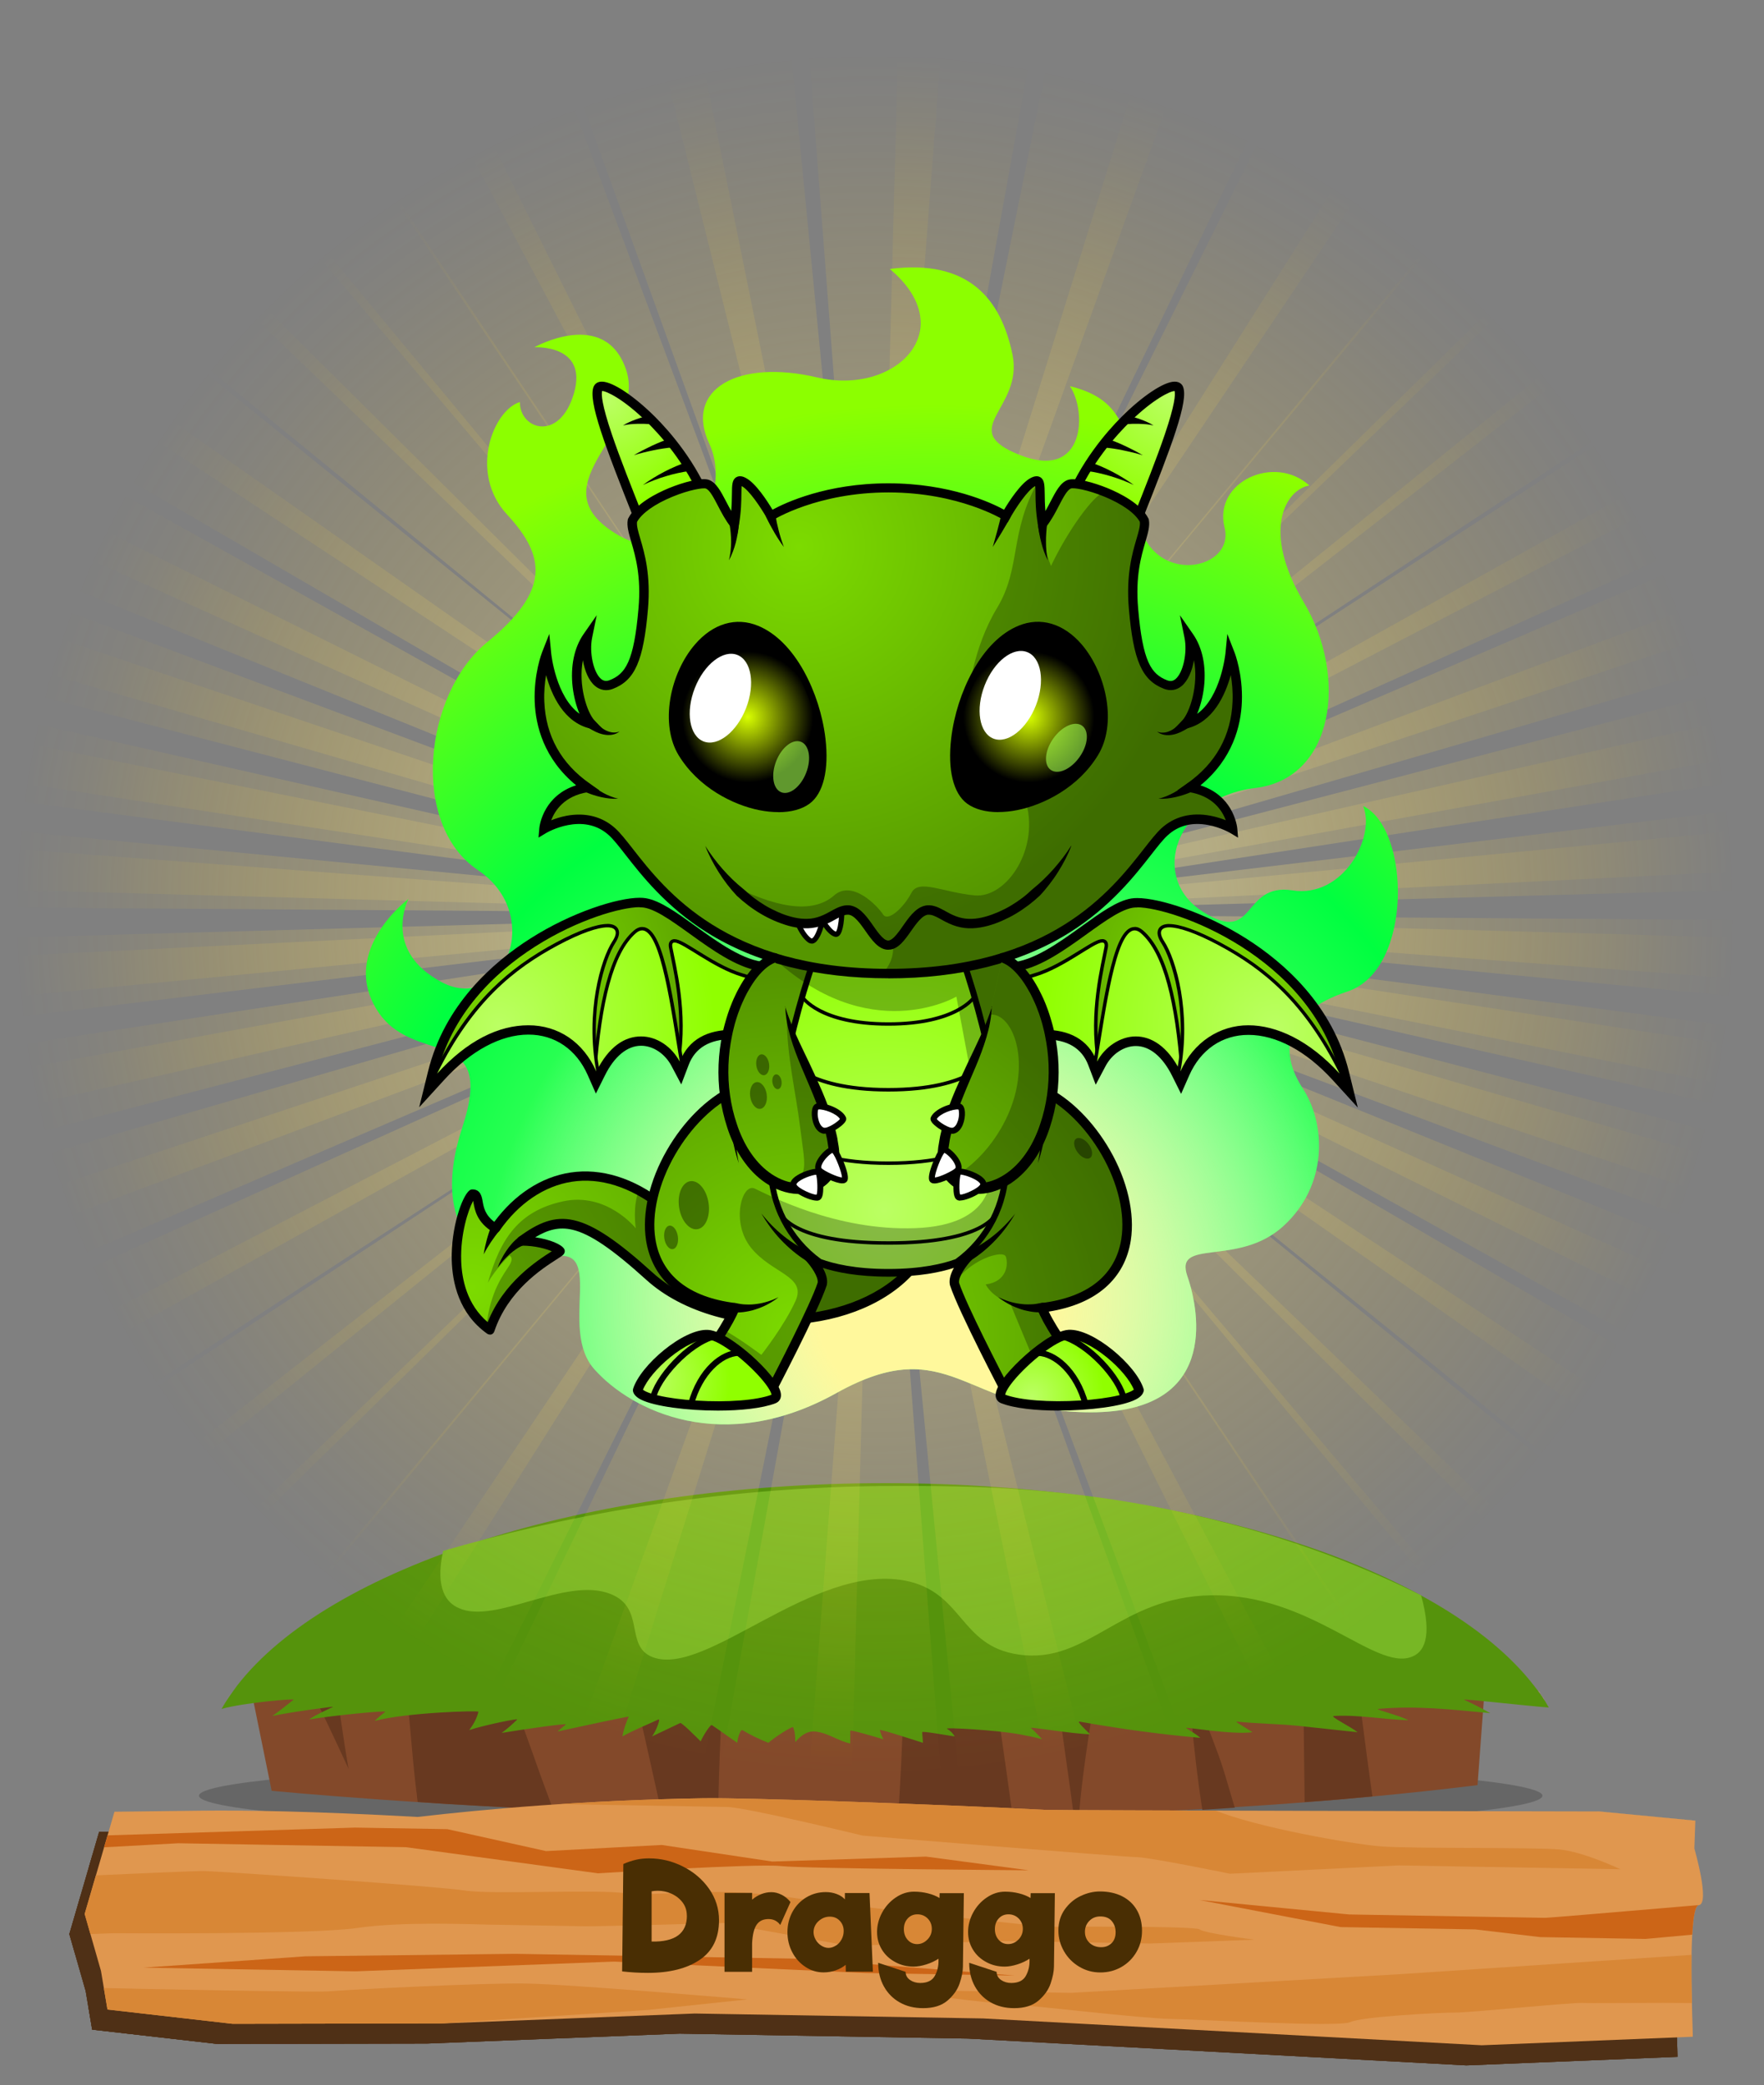
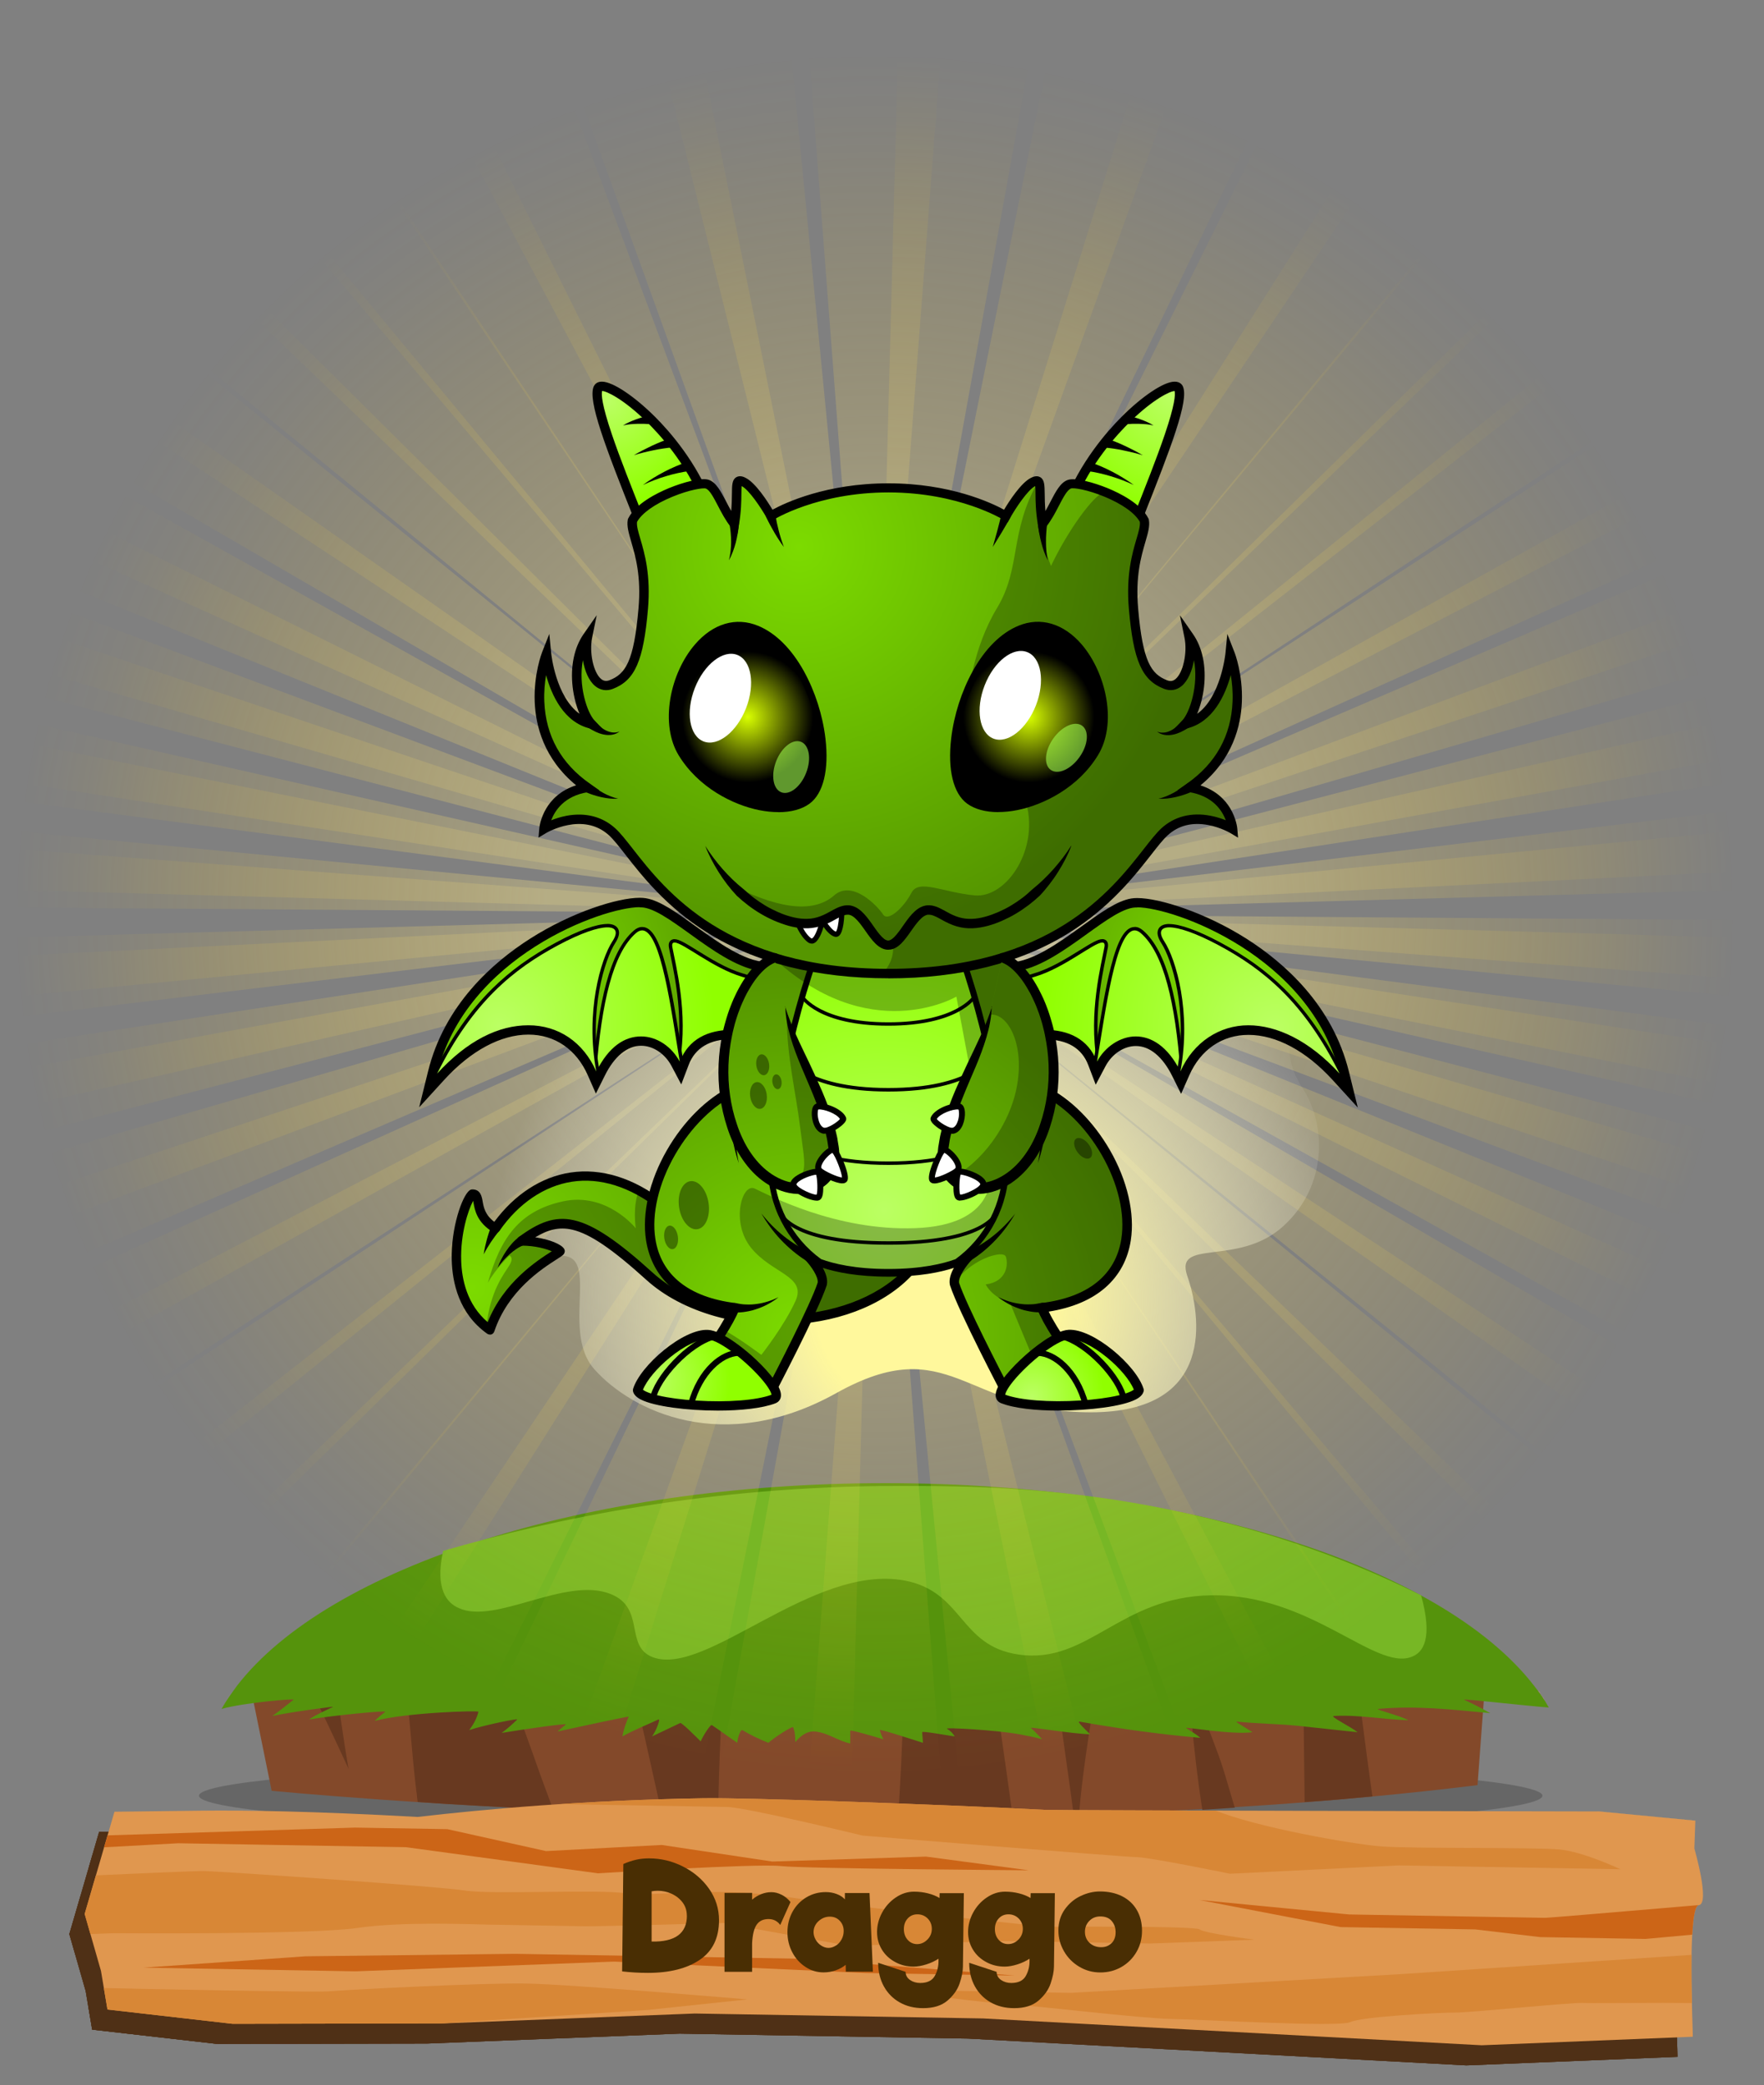
<svg xmlns="http://www.w3.org/2000/svg" xmlns:xlink="http://www.w3.org/1999/xlink" viewBox="0 0 250 295.5">
  <rect x="0" y="0" width="250" height="295.5" fill="#808080" stroke="none" />
  <defs>
    <style>.cls-1{fill:#e2a059;}.cls-2{opacity:.85;}.cls-3{fill:url(#radial-gradient-7);}.cls-4{fill:url(#radial-gradient-10);}.cls-5{fill:#fff;}.cls-6{opacity:.5;}.cls-7{fill:url(#radial-gradient-16);}.cls-8{fill:url(#radial-gradient-20);}.cls-9{fill:url(#radial-gradient-21);}.cls-10{fill:url(#radial-gradient-8);}.cls-11{fill:url(#radial-gradient-5);}.cls-12{clip-path:url(#clippath-2);}.cls-13{fill:url(#radial-gradient-4);}.cls-14{fill:url(#radial-gradient-22);}.cls-15{fill:url(#radial-gradient-6);}.cls-16{fill:url(#radial-gradient-19);}.cls-17{fill:url(#radial-gradient-12);}.cls-18{clip-path:url(#clippath-1);}.cls-19{fill:#55930c;}.cls-20{fill:url(#radial-gradient-13);}.cls-21{fill:#c46e27;}.cls-22{opacity:.27;}.cls-22,.cls-23,.cls-24,.cls-25,.cls-26,.cls-27{isolation:isolate;}.cls-23{opacity:.39;}.cls-28{fill:#d88736;}.cls-24{fill:#a0fe4e;}.cls-24,.cls-25,.cls-27{opacity:.6;}.cls-29{fill:url(#radial-gradient-24);}.cls-30{fill:url(#radial-gradient-15);}.cls-31{clip-path:url(#clippath);}.cls-25{fill:url(#radial-gradient);}.cls-32{fill:#83492a;}.cls-33{fill:#492e03;}.cls-34{fill:none;}.cls-35{fill:url(#radial-gradient-3);}.cls-36{clip-path:url(#clippath-3);}.cls-37{fill:#472204;}.cls-38{fill:#e7a068;}.cls-39{fill:url(#radial-gradient-17);}.cls-40{fill:#e0974f;}.cls-26{opacity:.2;}.cls-41{fill:url(#radial-gradient-14);}.cls-42{fill:#77b725;}.cls-43{fill:#683920;}.cls-27{fill:url(#radial-gradient-2);}.cls-44{fill:url(#radial-gradient-23);}.cls-45{fill:url(#radial-gradient-11);}.cls-46{fill:url(#radial-gradient-18);}.cls-47{fill:#cc6517;}.cls-48{fill:url(#radial-gradient-9);}</style>
    <radialGradient id="radial-gradient" cx="124" cy="33.5" fx="124" fy="33.5" r="121.91" gradientTransform="translate(0 96)" gradientUnits="userSpaceOnUse">
      <stop offset=".38" stop-color="#ffeb8b" />
      <stop offset=".54" stop-color="#ffe26a" stop-opacity=".72" />
      <stop offset=".77" stop-color="#ffd73c" stop-opacity=".34" />
      <stop offset=".92" stop-color="#ffd020" stop-opacity=".09" />
      <stop offset="1" stop-color="#ffce15" stop-opacity="0" />
    </radialGradient>
    <radialGradient id="radial-gradient-2" cx="106.24" cy="40.02" fx="106.24" fy="40.02" r="121.91" gradientTransform="translate(22.43 78.79) rotate(5.89)" gradientUnits="userSpaceOnUse">
      <stop offset=".38" stop-color="#ffeb8b" />
      <stop offset=".54" stop-color="#ffe26a" stop-opacity=".72" />
      <stop offset=".77" stop-color="#ffd73c" stop-opacity=".34" />
      <stop offset=".92" stop-color="#ffd020" stop-opacity=".09" />
      <stop offset="1" stop-color="#ffce15" stop-opacity="0" />
    </radialGradient>
    <clipPath id="clippath">
      <path class="cls-37" d="M237.74,291.52c.03-.86-.82-18.52,.84-18.66,1.66-.14-.62-8.03-.62-8.03l.14-3.94-13.67-1.31-25.34,2.57c-3.94-.21-51.55-2.71-53.08-2.79-7.16-.38-18.74-.85-28.94-1.2-8.79-.3-16.54-.5-19.55-.45-17.13,.28-31.16,1.57-40.5,2.65-15.01-.83-24.45-.95-30.47-.89,0,0-12.5,.15-12.5,.15l-4.22,14.49c.77,2.69,1.54,5.38,2.31,8.07,.31,1.82,.61,3.65,.92,5.47l17.74,2.03,29.86-.06,35.64-1.4,40.88,.7,70.64,3.8,29.9-1.21Z" />
    </clipPath>
    <clipPath id="clippath-1">
      <polygon class="cls-37" points="245.04 296.5 6.18 292.39 9.65 193.08 248.5 197.19 245.04 296.5" />
    </clipPath>
    <clipPath id="clippath-2">
      <path class="cls-34" d="M239.91,288.67c.03-.86-.82-18.52,.84-18.66,1.66-.14-.62-8.03-.62-8.03l.14-3.94-13.67-1.31s-76.89-.14-78.42-.22c-7.16-.38-18.74-.85-28.94-1.2-8.79-.3-16.54-.5-19.55-.45-17.13,.28-31.16,1.57-40.5,2.65-15.01-.83-24.45-.95-30.47-.89,0,0-12.5,.15-12.5,.15-1.41,4.83-2.81,9.66-4.22,14.49,.77,2.69,1.54,5.38,2.31,8.07,.31,1.82,.61,3.65,.92,5.47l17.74,2.03,29.86-.06,35.64-1.4,40.88,.7,70.64,3.8,29.9-1.21Z" />
    </clipPath>
    <clipPath id="clippath-3">
      <polygon class="cls-34" points="247.21 293.65 8.36 289.54 11.82 190.23 250.68 194.34 247.21 293.65" />
    </clipPath>
    <radialGradient id="radial-gradient-3" cx="132.1" cy="-2117.57" fx="132.1" fy="-2117.57" r="127.11" gradientTransform="translate(0 2302)" gradientUnits="userSpaceOnUse">
      <stop offset="0" stop-color="#c2ff96" />
      <stop offset=".63" stop-color="#00ff40" />
      <stop offset="1" stop-color="#8cff00" />
    </radialGradient>
    <radialGradient id="radial-gradient-4" cx="132.1" cy="-2117.57" fx="132.1" fy="-2117.57" r="127.11" gradientTransform="translate(0 2302)" gradientUnits="userSpaceOnUse">
      <stop offset=".13" stop-color="#fff89c" />
      <stop offset=".5" stop-color="#fff" stop-opacity="0" />
    </radialGradient>
    <radialGradient id="radial-gradient-5" cx="66.9" cy="-2119.55" fx="66.9" fy="-2119.55" r="50.12" gradientTransform="translate(0 2302)" gradientUnits="userSpaceOnUse">
      <stop offset="0" stop-color="#7cdb00" />
      <stop offset="1" stop-color="#559600" />
    </radialGradient>
    <radialGradient id="radial-gradient-6" cx="72.19" cy="-2164.62" fx="72.19" fy="-2164.62" r="34.91" xlink:href="#radial-gradient-5" />
    <radialGradient id="radial-gradient-7" cx="69.9" cy="-2156.62" fx="69.9" fy="-2156.62" r="31.44" gradientTransform="translate(0 2302)" gradientUnits="userSpaceOnUse">
      <stop offset="0" stop-color="#bbff63" />
      <stop offset="1" stop-color="#90ff00" />
    </radialGradient>
    <radialGradient id="radial-gradient-8" cx="69.95" cy="-2156.63" fx="69.95" fy="-2156.63" r="31.9" xlink:href="#radial-gradient-7" />
    <radialGradient id="radial-gradient-9" cx="70.69" cy="-2156.63" fx="70.69" fy="-2156.63" r="31.28" xlink:href="#radial-gradient-7" />
    <radialGradient id="radial-gradient-10" cx="173.35" cy="-2164.62" fx="173.35" fy="-2164.62" r="33.48" xlink:href="#radial-gradient-5" />
    <radialGradient id="radial-gradient-11" cx="181.56" cy="-2156.13" fx="181.56" fy="-2156.13" r="34.22" xlink:href="#radial-gradient-7" />
    <radialGradient id="radial-gradient-12" cx="181.51" cy="-2156.14" fx="181.51" fy="-2156.14" r="34.65" xlink:href="#radial-gradient-7" />
    <radialGradient id="radial-gradient-13" cx="180.78" cy="-2156.14" fx="180.78" fy="-2156.14" r="34.06" xlink:href="#radial-gradient-7" />
    <radialGradient id="radial-gradient-14" cx="113.35" cy="-2113.16" fx="113.35" fy="-2113.16" r="50.66" xlink:href="#radial-gradient-5" />
    <radialGradient id="radial-gradient-15" cx="125.29" cy="-2130.41" fx="125.29" fy="-2130.41" r="39.15" xlink:href="#radial-gradient-7" />
    <radialGradient id="radial-gradient-16" cx="86.28" cy="-2245.19" fx="86.28" fy="-2245.19" r="14.52" xlink:href="#radial-gradient-7" />
    <radialGradient id="radial-gradient-17" cx="166.07" cy="-2245.92" fx="166.07" fy="-2245.92" r="16.77" xlink:href="#radial-gradient-7" />
    <radialGradient id="radial-gradient-18" cx="113.23" cy="-2224.52" fx="113.23" fy="-2224.52" r="56.41" xlink:href="#radial-gradient-5" />
    <radialGradient id="radial-gradient-19" cx="105.96" cy="-2200.39" fx="105.96" fy="-2200.39" r="11.9" gradientTransform="translate(0 2302)" gradientUnits="userSpaceOnUse">
      <stop offset="0" stop-color="#d9ff00" />
      <stop offset=".78" stop-color="#000" />
    </radialGradient>
    <radialGradient id="radial-gradient-20" cx="145.83" fx="145.83" r="11.9" xlink:href="#radial-gradient-19" />
    <radialGradient id="radial-gradient-21" cx="92.17" cy="-2106.34" fx="92.17" fy="-2106.34" r="11.26" xlink:href="#radial-gradient-7" />
    <radialGradient id="radial-gradient-22" cx="146.29" cy="-2104.05" fx="146.29" fy="-2104.05" r="10.19" xlink:href="#radial-gradient-7" />
    <radialGradient id="radial-gradient-23" cx="113.35" cy="-2113.16" fx="113.35" fy="-2113.16" r="50.66" xlink:href="#radial-gradient-5" />
    <radialGradient id="radial-gradient-24" cx="113.35" cy="-2113.16" fx="113.35" fy="-2113.16" r="50.66" xlink:href="#radial-gradient-5" />
  </defs>
  <g id="pet">
    <g>
      <ellipse class="cls-26" cx="123.4" cy="254.5" rx="95.2" ry="5.1" />
      <g>
        <path class="cls-32" d="M35.1,237.1l3.4,16.7s91.3,9,170.9-.8l1.5-20.2-175.8,4.3h0Z" />
        <path class="cls-43" d="M47.3,236.8l-4.5,.1c2.3,4.6,4.5,9.2,6.6,13.8-.8-4.6-1.4-9.2-2.1-13.9h0Z" />
        <path class="cls-43" d="M75.5,248.5c-1.5-4.1-2.9-8.2-4.4-12.2l-13.8,.3c.7,5.7,1,11.5,1.7,17.2,.1,.5,.1,1.1,.2,1.6,5.5,.4,12,.7,19.2,1.1-1-2.7-2-5.4-2.9-8h0Z" />
        <path class="cls-43" d="M102.4,235.5l-13.5,.3c1.8,7.1,3.3,14.2,4.9,21.3,2.6,.1,5.2,.1,8,.2,0-7.3,.6-14.5,.6-21.8h0Z" />
        <path class="cls-43" d="M140.4,234.5l-12.3,.3c0,2.4,0,4.8-.1,7.2-.1,5.2-.4,10.4-.7,15.5,5.3,0,10.7-.1,16.2-.2-1-7.5-2.2-15.1-3.1-22.8h0Z" />
        <path class="cls-43" d="M156.1,234.4l-7,.2c.9,7.6,2.1,15.2,3.1,22.9h.7c.6-7.8,2.1-15.5,3.2-23.1h0Z" />
        <path class="cls-43" d="M172.3,247.7c-1.3-3.6-2.9-7.1-4.1-10.7,.2,2,.4,4.1,.6,6.1,.4,4.5,.9,8.9,1.6,13.4,1.5-.1,3.1-.2,4.6-.3-.9-2.9-1.6-5.7-2.7-8.5h0Z" />
        <path class="cls-43" d="M184.9,255.4c3.2-.2,6.4-.5,9.6-.8-1-7.1-1.9-14.2-2.7-21.3l-7.1,.2c0,7.3,.1,14.6,.2,21.9Z" />
      </g>
      <path class="cls-19" d="M195.3,242.2c5.4-.5,10.6,.1,15.9,.6-1.2-.7-2.4-1.3-3.7-1.9-.4-.2,8.1,.8,12,1.1-.6-1.1-1.3-2.1-2.1-3.1-12.9-16.7-49.2-28.7-91.9-28.7s-79,12-91.9,28.7c-.8,1.1-1.6,2.2-2.2,3.3,3.2-.9,10.5-1.5,10.2-1.3-1,.8-2,1.6-3,2.3,2.8-.6,9-1.4,8.6-1.3-1.2,.6-2.4,1.1-3.4,1.8,3.5-.6,11-1.3,10.8-1.1-.5,.4-1,.8-1.5,1.3,4.5-1.2,14.8-1.5,14.7-1.3-.2,.9-.7,1.8-1.3,2.6,2.1-.7,7-1.7,6.8-1.5-.7,.7-1.4,1.3-2.2,1.9,3-.5,9.3-1.4,9.1-1.2-.4,.3-.8,.7-1.2,1,3.2-.7,10.2-2.2,10.1-2.1-.4,.9-.7,1.8-.9,2.8,1.6-.9,3.4-1.6,5.1-2.4,.4-.2-.4,1.8-.9,2.4,1.3-.6,2.7-1.3,4-1.9,.2-.1,2.1,1.8,2.9,2.6,.3-.7,1.4-2.5,1.6-2.3,1.2,.8,2.4,1.7,3.6,2.5,0-.5,.4-1.9,.7-1.8,1.2,.7,2.4,1.3,3.7,1.8,.9-.8,3.4-2.4,3.5-2.2,.3,.7,.3,1.4,.3,2.1,.7-.8,1.6-1.6,2.8-1.5,1.9,.2,3.2,1.3,5,1.7v-1.8c0-.2,3.3,.8,4.7,1.2-.2-.4-.4-.8-.5-1.3-.1-.2,4.2,1.2,6.1,1.8,0-.5-.1-1-.1-1.5,0-.2,3.2,.4,4.6,.6-.2-.4-.6-.8-1.1-1.1-.2-.2,7.1,.2,10.3,.8,1.1,.2,2.1,.4,3.2,.7-.5-.5-1-1.1-1.6-1.6-.2-.2,5.6,.8,8.4,.9-.5-.5-2-1.9-1.5-1.8,5.6,1,11.4,1.8,17.1,2.3-.5-.5-1.3-.9-2-1.4-.3-.2,6.5,1,9.4,.6-.7-.5-2.7-1.6-2.2-1.5,2.9,.3,5.8,.3,8.7,.6,2.8,.3,5.6,.6,8.4,.9-1-.8-3.9-2.2-3.4-2.3,3.6-.2,7,.5,10.6,.6-1.3-.7-4.7-1.5-4.3-1.6h0Z" />
      <g>
        <path class="cls-38" d="M218.6,240.4c.1,.2,.3,.5,.4,.7-.1-.2-.3-.4-.4-.7Z" />
        <path class="cls-38" d="M32.1,240.9c.2-.3,.5-.7,.7-1-.3,.4-.5,.7-.7,1Z" />
        <path class="cls-38" d="M32.8,239.9c.2-.4,.5-.7,.8-1-.3,.3-.6,.6-.8,1Z" />
        <path class="cls-38" d="M218,239.6c.1,.2,.2,.3,.4,.5-.1-.1-.2-.3-.4-.5Z" />
        <path class="cls-38" d="M218.4,240.2c.1,.1,.1,.2,.2,.3-.1-.1-.1-.3-.2-.3Z" />
        <path class="cls-38" d="M217.4,238.8c.2,.3,.4,.6,.6,.8-.2-.2-.4-.5-.6-.8Z" />
        <path class="cls-38" d="M219,241.1s.1,.1,0,0c.1,.1,0,0,0,0Z" />
      </g>
      <path class="cls-42" d="M128.2,224c8.4,1.6,7.7,9.3,16.2,10.5,9.8,1.4,14.3-8.2,27.2-8.4,14.1-.3,23.3,10.8,28.5,8.7,1.6-.6,3-2.6,1.3-8.7-7-3.5-18-8.2-32.7-11.5-17.6-4-32-4-41.5-4-26.7,0-48.9,4.7-64.4,9.2-1.2,5.5,.6,7.4,2.2,8.1,5.2,2.4,15.1-4.5,21.5-2,5.1,2,1.9,7.5,6.1,9,7.6,2.7,22.6-13.3,35.6-10.9h0Z" />
    </g>
    <g id="rays" class="cls-6">
      <path class="cls-25" d="M-74.9,290.2L124,129.5-120,290.2h45.1Zm65.8,0L124,129.5-43.2,290.2H-9.1Zm53.3,0L124,129.5,16,290.2h28.2Zm47.3,0l32.5-160.7-58,160.7h25.5Zm-228.7-101.6L124,129.5l-261.2,40v19.1h0Zm273.5,101.6l-12.3-160.7-12.3,160.7h24.6Zm-273.5-15.1L124,129.5-137.2,247.4v27.7h0Zm0-120.5l261.2-25.1-261.2,7.2v17.9h0Zm0,72.8L124,129.5-137.2,205.3v22.1h0Zm522.4,19.9L124,129.5l261.2,145.6v-27.8h0Zm0-42L124,129.5l261.2,97.9v-22.1h0Zm0-68.6l-261.2-7.2,261.2,25.1v-17.9h0Zm-17.2,153.5L124,129.5l198.9,160.7h45.1Zm-136,0L124,129.5l79.8,160.7h28.2Zm-50,0l-58-160.7,32.5,160.7h25.5Zm109.2,0L124,129.5l133.1,160.7h34.1Zm94-120.7L124,129.5l261.2,59.1v-19.1h0ZM156.5-31.2l-32.5,160.7L182-31.2h-25.5Zm100.6,0L124,129.5,291.2-31.2h-34.1Zm-53.3,0L124,129.5,232-31.2h-28.2Zm181.4,15.1L124,129.5,385.2,11.6V-16.1h0Zm-62.3-15.1L124,129.5,368-31.2h-45.1Zm62.3,135.6l-261.2,25.1,261.2-7.2v-17.9Zm0-72.8L124,129.5,385.2,53.7V31.6h0Zm0,38.8L124,129.5l261.2-40v-19.1h0ZM-137.2,122.3l261.2,7.2-261.2-25.1v17.9Zm0-68.6L124,129.5-137.2,31.7v22h0ZM-120-31.2L124,129.5-74.9-31.2h-45.1Zm-17.2,42.8L124,129.5-137.2-16.1V11.6h0Zm0,77.9L124,129.5-137.2,70.4v19.1h0ZM-43.2-31.2L124,129.5-9.1-31.2H-43.2Zm109.2,0l58,160.7L91.5-31.2h-25.5Zm45.7,0l12.3,160.7,12.3-160.7h-24.6Zm-95.7,0L124,129.5,44.2-31.2H16Z" />
      <path class="cls-27" d="M-90.3,269L124,129.5-135.2,264.3l44.9,4.7h0Zm65.4,6.7L124,129.5-58.8,272.2l33.9,3.5h0Zm53.1,5.5L124,129.5,0,278.3l28.2,2.9h0Zm46.9,4.9l48.9-156.6L49.8,283.4l25.3,2.7h0Zm-217-124.6L124,129.5l-263.9,12.9-2,19.1h0ZM119.7,290.7l4.3-161.1-28.7,158.5,24.4,2.6h0Zm-270.5-43.1L124,129.5-147.9,219.9l-2.9,27.7h0Zm12.4-120l262.4,1.9-260.6-19.6-1.8,17.7h0Zm-7.5,72.4L124,129.5l-267.6,48.6-2.3,21.9h0Zm517.6,73.5L124,129.5l244.9,171.7,2.8-27.7h0Zm4.3-41.8L124,129.5l249.8,124.2,2.2-22h0Zm7.1-68.2L124,129.5l257.2,51.7,1.9-17.7h0Zm-32.9,150.9L124,129.5l181.3,180.3,44.9,4.6h0Zm-135.2-13.9L124,129.5l62.9,168.1,28.1,2.9h0Zm-49.8-5.2l-41.2-165.8,15.9,163.2,25.3,2.6h0Zm108.6,11.3L124,129.5l115.9,173.6,33.9,3.5h0Zm105.9-110.5L124,129.5l253.8,85.6,1.9-19h0ZM172.9-27l-48.9,156.5L198.2-24.4s-25.3-2.7-25.3-2.6Zm100,10.3L124,129.5,306.8-13.2l-33.9-3.5Zm-53-5.5L124,129.5,248-19.3l-28.1-2.9ZM398.8,11.4L124,129.5,395.9,39.1l2.9-27.7h0Zm-60.4-21.4L124,129.5,383.2-5.3l-44.8-4.7h0Zm48,141.4l-262.4-1.9,260.6,19.6,1.8-17.7Zm7.5-72.4L124,129.5l267.6-48.6,2.3-21.9h0Zm-4,38.6l-265.9,31.9,263.9-12.9,2-19h0Zm-525-2.1L124,129.5-133.2,77.8l-1.9,17.7h0Zm7.1-68.2L124,129.5-125.8,5.3l-2.2,22h0Zm25.8-82.7L124,129.5-57.4-50.8l-44.8-4.6h0ZM-123.7-14.5L124,129.5-120.9-42.2l-2.8,27.7h0Zm-8,77.4L124,129.5-129.8,43.9l-1.9,19ZM-25.8-47.5L124,129.5,8.1-44.1l-33.9-3.4h0Zm108.6,11.2l41.2,165.8-15.9-163.2-25.3-2.6h0Zm45.5,4.7l-4.3,161.1L152.7-29.1l-24.4-2.5h0Zm-95.3-9.9L124,129.5,61.2-38.6l-28.2-2.9Z" />
    </g>
    <g id="Layer_84">
      <g class="cls-2">
        <path class="cls-37" d="M237.74,291.52c.03-.86-.82-18.52,.84-18.66,1.66-.14-.62-8.03-.62-8.03l.14-3.94-13.67-1.31-25.34,2.57c-3.94-.21-51.55-2.71-53.08-2.79-7.16-.38-18.74-.85-28.94-1.2-8.79-.3-16.54-.5-19.55-.45-17.13,.28-31.16,1.57-40.5,2.65-15.01-.83-24.45-.95-30.47-.89,0,0-12.5,.15-12.5,.15l-4.22,14.49c.77,2.69,1.54,5.38,2.31,8.07,.31,1.82,.61,3.65,.92,5.47l17.74,2.03,29.86-.06,35.64-1.4,40.88,.7,70.64,3.8,29.9-1.21Z" />
        <g class="cls-31">
          <g>
            <polygon class="cls-37" points="245.04 296.5 6.18 292.39 9.65 193.08 248.5 197.19 245.04 296.5" />
            <g class="cls-18">
              <g>
                <polygon class="cls-37" points="245.04 296.5 6.18 292.39 9.65 193.08 248.5 197.19 245.04 296.5" />
                <path class="cls-37" d="M-.57,203.8c4.92,.08,24.69-1.97,36.72,.63s20.32,3.8,37.02,2.76c16.7-1.04,26.62-3,33.8-2.61,7.18,.39,20.81,.58,33.31,.55,12.5-.03,16.95,2.66,25.36,.44,8.41-2.22,14.11-2.66,23.18-2.24,9.08,.42,23.1,0,27.26,.41,4.15,.4,17.81-.16,22.01-1.15,4.2-.99,14.02-.82,20.47-.71,6.45,.11-3.12,2.87-3.12,2.87,0,0-14.8,.86-15.95,1.34s-8.39,1.69-9.91,1.67-19.34,.73-22.37,.68-3.69-2.72-23.87,.12c-20.17,2.84-19.44,3.65-33.06,3.15-13.62-.5-15.79-3.46-26.76-3.65s-14.39,.02-24.26,.65c-9.87,.63-14.1,2.41-29.66,3.21-15.56,.8-23.43-1.47-30.66-.53-7.23,.94-19.28-1.05-24.62-.12-5.34,.93-16.66-.24-16.66-.24l1.77-7.23Z" />
                <path class="cls-37" d="M3.47,217.95c14.82-1.07,16.8-3.43,30.42-3.2,13.63,.23,22.69,.92,29.15,.5,6.45-.42,13.3-1.1,23.14-.93s20.79,1.15,14.3,2.77c-6.5,1.62-40.31,4.49-46.01,5.19-5.71,.7-53.87,2.53-53.87,2.53l-9.84-.17,12.72-6.69Z" />
                <path class="cls-37" d="M99.17,221.72c-18.61,1.54-26.23,2.74-32.72,4.22-6.49,1.48,16.15,4,16.15,4,0,0,19.02-2.33,23.94-2.25s16.68-.51,19.72-.72c3.04-.21,11.08-2.73,19.41-2.59,8.33,.14,19.74-1.25,24.29-1.44,4.55-.19,8.05-2.78,21.69-2.82,13.64-.03,25.79-.89,32.6-.77s13.99,.77,23.47,.4c9.48-.37,12.6-3.79,12.6-3.79l-20.45,1-19.68-.34s-11.73-.2-13.63-.23l-18.55-.32s-12.96,2.43-17.15,3.16c-4.19,.73-11.76,.59-18.2,.48-6.44-.11-11.69-1.53-18.54-.58-6.85,.95-13.3,1.37-14.08,1.75s-20.86,.84-20.86,.84Z" />
                <path class="cls-37" d="M-3,229.79c6.02,1.17,23,3.05,35.87,3.27s13.83-5.61,23.94-2.25c10.11,3.36,12.29,6.06,21.37,6.21,9.08,.16,13.66-.83,20.88-1.24,7.21-.41,18.21-.9,26.18-1.35,7.97-.45,18.06,3.44,22.21,3.78,4.15,.34,17.04,.03,22.71,.39s14.16-4.09,19.42-3.03c5.27,1.06,21.51,2.4,23.4,2.43s7.91,1.35,15.09,1.66c7.19,.31,31.47-.86,34.87-.81s-.38,10.89-.38,10.89l-32.08-3.21s-20.45-.09-24.98-.43c-4.53-.34-13.18-2.09-16.2-2.4-3.02-.32-7.54-.93-15.11-1.06s-18.18-.05-20.83-.09-11.22-4.07-18.07-3.18c-6.85,.89-24.55-.21-33.7,.69-9.15,.91-20.11,.19-28.84,.83-8.73,.65-23.34-3.21-26.77-3.06-3.43,.15-18.33,3.88-25.95,5.08-7.62,1.2-35.96-.62-35.96-.62l12.94-12.53Z" />
                <path class="cls-37" d="M-3.78,252.1s30.84-4.52,33.49-4.47,20.89-1.77,28.39,.49c7.5,2.25,22.6,3.69,29.45,2.56s26.26-3.73,34.58-3.32c8.32,.41,13.85,4.75,23.69,5.05s35.88,2.88,35.88,2.88l-15.57,1.06-21.2-.36-9.84-.17,6.71,3.04s9.46,.16,13.25,.23c3.79,.07,8.79-2.24,14.76,.25s19.53,4.85,23.68,5.19c4.15,.34,21.96,.11,25.36,.44,3.4,.32,8.61,2.8,8.61,2.8l-31.42-.54-23.9,1.18s-11.28-2.32-13.17-2.35-38.91-3.06-38.91-3.06c0,0-16.47-4-19.15-4.05s-20.47-.35-30.69-.53c-10.22-.18-23.09-.4-23.09-.4,0,0-16.18-2.95-17.73-2.17-1.54,.78-16.43,4.24-22.14,4.94-5.71,.7-15.17,.54-15.17,.54l4.11-9.23Z" />
                <path class="cls-37" d="M237.73,191.16l-74.04,4.57s-15.19,1.86-19,2.33c-3.8,.47-49.73,3.13-52.01,3.36-2.28,.23,32.93,.57,32.93,.57l28.81-.57,15.61-2.39,34.07,.59,16.99,1.62,22.17-5.73,5.4-2.83-10.93-1.52Z" />
-                 <path class="cls-37" d="M2.61,188.44s46.03,5.16,47.52,5.92c1.49,.76,27.79,6.91,27.79,6.91l-27.89-4.05-23.83-.94-20.44-.35-16.6-1.95,13.45-5.54Z" />
                <path class="cls-37" d="M-8.17,269.56s32.25-1.57,34.9-1.53,33.23,2.17,37.01,2.76c3.78,.6,18.96-.21,22.72,.39,3.77,.6,11.78-1.08,23.09,.55,11.31,1.64,36.59,4.2,36.59,4.2,0,0,21.11-.17,21.71,.37s7.77,1.46,7.77,1.46l-14.81,.54-20.8-.36-21.99,.68-17.66-3.23s-17.47,.5-19.74,.46l-13.63-.23c-2.27-.04-12.1-.47-18.58,.48-6.47,.95-34.49,.74-34.49,.74l-25.03,.9,2.94-8.19Z" />
                <path class="cls-37" d="M-7.17,284.19c1.51,.03,48.85,1.11,51.5,.89,2.64-.22,21.62-1.22,28.05-1.11,6.44,.11,31.36,2.25,31.36,2.25l-14.17,1.5-38.62,2.52-30.38,2.4-19.85,4.18-14.93-6.1,7.05-6.52Z" />
                <path class="cls-37" d="M196.28,282.64l-46.68,2.65-26.88-.46s16.97,2.15,19.24,2.19,17.36,1.89,21.9,1.97,23.82,1.21,25.36,.44c1.54-.77,12.93-1.37,14.82-1.34s16.72-1.48,18.23-1.37c1.51,.11,20.84-.26,23.09,.4,2.25,.66,12.41,1.63,12.41,1.63l-1.88-10.66-18.23,1.81-41.38,2.74Z" />
                <path class="cls-37" d="M250.61,256.21c-1.14-.02-35.19-.87-36.34-.62-1.14,.25-25.86,3-25.86,3l31.04,.53,23.78,2.28,10.11,3.36-2.73-8.55Z" />
                <polygon class="cls-37" points="254.67 226.78 227.33 228.7 198.94 228.22 162.45 231.31 189.35 231.77 208.45 232.1 230.53 234.61 244.5 235.91 250.23 234.41 254.67 226.78" />
                <path class="cls-37" d="M255.2,211.38l-46-.79s-27.89,1.91-29.03,1.89-22.79,1.71-22.79,1.71l14.38,.25,15.52,.27,21.83-1.87,10.04,.17,35.96,.62,.08-2.25Z" />
                <path class="cls-37" d="M24.94,199.49s11.87-.23,15.13,.26,16.9,2.16,19.56,2.2,15.69,1.7,21.82,1.81c6.13,.11-8.41,.57-8.41,.57l-16.33-1-19.17-1.72-22.69-.39,10.08-1.74Z" />
                <path class="cls-37" d="M137.2,230.06c-4.28-.41-20.92,1.6-23.38,1.7-2.46,.1-24.79,1.3-26.02,1.27s18.6,.32,18.6,.32l11.65,.2,19.89-1.59,13.72-.42,5.23-3.35-19.7,1.86Z" />
                <path class="cls-37" d="M-.55,229.55c.89-.36,3.72-2.71,12.1-2.57s16.84-.34,16.84-.34l-6.35,1.59-13.53,1.47-9.06-.16Z" />
                <path class="cls-37" d="M12.7,262.98l-2.72,1.82,13.11-.71,32.3,.56,27.19,3.7s22.43-1.41,25.89-1.03c3.46,.38,35.16,.6,35.16,.6l-14.58-1.94-21.78,.7-15.67-2.35-16.39,.87-14-3.11-13.08-.22-35.42,1.11Z" />
                <polygon class="cls-37" points="41.14 280.11 18.18 281.72 48.23 282.24 84.89 280.86 120.51 282.48 141.68 282.84 111.49 280.46 70.81 279.76 41.14 280.11" />
                <polygon class="cls-37" points="75.78 295.77 101.7 291.51 122.52 290.69 154.71 290.67 138.9 292.15 116.53 294.29 96.34 298.46 85.43 299.24 75.78 295.77" />
                <path class="cls-37" d="M250.05,271.87s-32.62,2.8-33.23,2.79-27.8-.48-27.8-.48l-21.2-2.05,19.98,3.84,19.1,.33,9.21,1.09,14.92,.26,14.71-1.35,4.31-4.44Z" />
                <path class="cls-37" d="M220.13,250.33l-31.37-1.83-18.42-1.61-21.05-.36c-1.64-.03-20.49,1.05-18.24,.96,2.25-.09,25.16,.45,25.16,.45l14.66,1.54,22.84,1.97,26.42-1.12Z" />
                <path class="cls-37" d="M88.42,244.12l-20.24-.35-20.71-.36,17.16,1.66s16.98,.72,23.79-.96Z" />
                <polygon class="cls-37" points="125.91 193.62 104.77 197.56 115.29 197.16 139.26 193.85 125.91 193.62" />
                <polygon class="cls-37" points="129.78 213.72 113.93 216.37 125.13 215.84 151.57 216.3 129.78 213.72" />
                <path class="cls-37" d="M222.2,223.82s-21.41,.49-22.02,.48-15.59,1.27-15.59,1.27l24.08,.41,31.4-1.86-17.87-.31Z" />
              </g>
            </g>
          </g>
        </g>
      </g>
      <g class="cls-12">
        <g class="cls-36">
          <g>
            <polygon class="cls-40" points="247.21 293.65 8.36 289.54 11.82 190.23 250.68 194.34 247.21 293.65" />
            <path class="cls-1" d="M1.6,200.95c4.92,.08,24.69-1.97,36.72,.63s20.32,3.8,37.02,2.76c16.7-1.04,26.62-3,33.8-2.61,7.18,.39,20.81,.58,33.31,.55,12.5-.03,16.95,2.66,25.36,.44,8.41-2.22,14.11-2.66,23.18-2.24,9.08,.42,23.1,0,27.26,.41,4.15,.4,17.81-.16,22.01-1.15,4.2-.99,14.02-.82,20.47-.71,6.45,.11-3.12,2.87-3.12,2.87,0,0-14.8,.86-15.95,1.34s-8.39,1.69-9.91,1.67-19.34,.73-22.37,.68-3.69-2.72-23.87,.12c-20.17,2.84-19.44,3.65-33.06,3.15-13.62-.5-15.79-3.46-26.76-3.65-10.98-.19-14.39,.02-24.26,.65-9.87,.63-14.1,2.41-29.66,3.21-15.56,.8-23.43-1.47-30.66-.53-7.23,.94-19.28-1.05-24.62-.12-5.34,.93-16.66-.24-16.66-.24l1.77-7.23Z" />
            <path class="cls-1" d="M5.64,215.1c14.82-1.07,16.8-3.43,30.42-3.2,13.63,.23,22.69,.92,29.15,.5,6.45-.42,13.3-1.1,23.14-.93,9.84,.17,20.79,1.15,14.3,2.77-6.5,1.62-40.31,4.49-46.01,5.19s-53.87,2.53-53.87,2.53l-9.84-.17,12.72-6.69Z" />
            <path class="cls-1" d="M101.35,218.87c-18.61,1.54-26.23,2.74-32.72,4.22-6.49,1.48,16.15,4,16.15,4,0,0,19.02-2.33,23.94-2.25,4.92,.08,16.68-.51,19.72-.72,3.04-.21,11.08-2.73,19.41-2.59,8.33,.14,19.74-1.25,24.29-1.44,4.55-.19,8.05-2.78,21.69-2.82,13.64-.03,25.79-.89,32.6-.77s13.99,.77,23.47,.4c9.48-.37,12.6-3.79,12.6-3.79l-20.45,1-19.68-.34-13.63-.23c-1.89-.03-18.55-.32-18.55-.32,0,0-12.96,2.43-17.15,3.16-4.19,.73-11.76,.59-18.2,.48-6.44-.11-11.69-1.53-18.54-.58-6.85,.95-13.3,1.37-14.08,1.75s-20.86,.84-20.86,.84Z" />
            <path class="cls-1" d="M-.82,226.94c6.02,1.17,23,3.05,35.87,3.27,12.87,.22,13.83-5.61,23.94-2.25,10.11,3.36,12.29,6.06,21.37,6.21,9.08,.16,13.66-.83,20.88-1.24,7.21-.41,18.21-.9,26.18-1.35,7.97-.45,18.06,3.44,22.21,3.78,4.15,.34,17.04,.03,22.71,.39s14.16-4.09,19.42-3.03c5.27,1.06,21.51,2.4,23.4,2.43s7.91,1.35,15.09,1.66c7.19,.31,31.47-.86,34.87-.81s-.38,10.89-.38,10.89l-32.08-3.21s-20.45-.09-24.98-.43c-4.53-.34-13.18-2.09-16.2-2.4-3.02-.32-7.54-.93-15.11-1.06-7.57-.13-18.18-.05-20.83-.09s-11.22-4.07-18.07-3.18c-6.85,.89-24.55-.21-33.7,.69-9.15,.91-20.11,.19-28.84,.83-8.73,.65-23.34-3.21-26.77-3.06-3.43,.15-18.33,3.88-25.95,5.08-7.62,1.2-35.96-.62-35.96-.62L-.82,226.94Z" />
            <path class="cls-28" d="M-1.6,249.25s30.84-4.52,33.49-4.47,20.89-1.77,28.39,.49c7.5,2.25,22.6,3.69,29.45,2.56s26.26-3.73,34.58-3.32c8.32,.41,13.85,4.75,23.69,5.05,9.84,.3,35.88,2.88,35.88,2.88l-15.57,1.06-21.2-.36-9.84-.17,6.71,3.04,13.25,.23c3.79,.07,8.79-2.24,14.76,.25s19.53,4.85,23.68,5.19c4.15,.34,21.96,.11,25.36,.44,3.4,.32,8.61,2.8,8.61,2.8l-31.42-.54-23.9,1.18s-11.28-2.32-13.17-2.35-38.91-3.06-38.91-3.06c0,0-16.47-4-19.15-4.05s-20.47-.35-30.69-.53c-10.22-.18-23.09-.4-23.09-.4,0,0-16.18-2.95-17.73-2.17-1.54,.78-16.43,4.24-22.14,4.94-5.71,.7-15.17,.54-15.17,.54l4.11-9.23Z" />
            <path class="cls-1" d="M239.91,188.31l-74.04,4.57s-15.19,1.86-19,2.33c-3.8,.47-49.73,3.13-52.01,3.36-2.28,.23,32.93,.57,32.93,.57l28.81-.57,15.61-2.39,34.07,.59,16.99,1.62,22.17-5.73,5.4-2.83-10.93-1.52Z" />
            <path class="cls-1" d="M4.79,185.59s46.03,5.16,47.52,5.92c1.49,.76,27.79,6.91,27.79,6.91l-27.89-4.05-23.83-.94-20.44-.35-16.6-1.95,13.45-5.54Z" />
            <path class="cls-28" d="M-6,266.71s32.25-1.57,34.9-1.53,33.23,2.17,37.01,2.76c3.78,.6,18.96-.21,22.72,.39,3.77,.6,11.78-1.08,23.09,.55,11.31,1.64,36.59,4.2,36.59,4.2,0,0,21.11-.17,21.71,.37s7.77,1.46,7.77,1.46l-14.81,.54-20.8-.36-21.99,.68-17.66-3.23s-17.47,.5-19.74,.46l-13.63-.23c-2.27-.04-12.1-.47-18.58,.48-6.47,.95-34.49,.74-34.49,.74l-25.03,.9,2.94-8.19Z" />
            <path class="cls-28" d="M-4.99,281.34c1.51,.03,48.85,1.11,51.5,.89,2.64-.22,21.62-1.22,28.05-1.11s31.36,2.25,31.36,2.25l-14.17,1.5-38.62,2.52-30.38,2.4-19.85,4.18-14.93-6.1,7.05-6.52Z" />
            <path class="cls-28" d="M198.46,279.79l-46.68,2.65-26.88-.46s16.97,2.15,19.24,2.19,17.36,1.89,21.9,1.97,23.82,1.21,25.36,.44c1.54-.77,12.93-1.37,14.82-1.34s16.72-1.48,18.23-1.37c1.51,.11,20.84-.26,23.09,.4,2.25,.66,12.41,1.63,12.41,1.63l-1.88-10.66-18.23,1.81-41.38,2.74Z" />
            <path class="cls-1" d="M252.78,253.36c-1.14-.02-35.19-.87-36.34-.62-1.14,.25-25.86,3-25.86,3l31.04,.53,23.78,2.28,10.11,3.36-2.73-8.55Z" />
            <polygon class="cls-1" points="256.84 223.93 229.5 225.85 201.11 225.37 164.62 228.46 191.52 228.92 210.63 229.25 232.71 231.76 246.68 233.06 252.41 231.56 256.84 223.93" />
            <path class="cls-21" d="M257.38,208.53l-46-.79s-27.89,1.91-29.03,1.89-22.79,1.71-22.79,1.71l14.38,.25,15.52,.27,21.83-1.87,10.04,.17,35.96,.62,.08-2.25Z" />
            <path class="cls-21" d="M27.11,196.64s11.87-.23,15.13,.26,16.9,2.16,19.56,2.2,15.69,1.7,21.82,1.81c6.13,.11-8.41,.57-8.41,.57l-16.33-1-19.17-1.72-22.69-.39,10.08-1.74Z" />
            <path class="cls-21" d="M139.37,227.21c-4.28-.41-20.92,1.6-23.38,1.7-2.46,.1-24.79,1.3-26.02,1.27s18.6,.32,18.6,.32l11.65,.2,19.89-1.59,13.72-.42,5.23-3.35-19.7,1.86Z" />
            <path class="cls-21" d="M1.62,226.7c.89-.36,3.72-2.71,12.1-2.57,8.38,.14,16.84-.34,16.84-.34l-6.35,1.59-13.53,1.47-9.06-.16Z" />
            <path class="cls-47" d="M14.88,260.13l-2.72,1.82,13.11-.71,32.3,.56,27.19,3.7s22.43-1.41,25.89-1.03c3.46,.38,35.16,.6,35.16,.6l-14.58-1.94-21.78,.7-15.67-2.35-16.39,.87-14-3.11-13.08-.22-35.42,1.11Z" />
            <polygon class="cls-47" points="43.32 277.26 20.36 278.87 50.4 279.39 87.06 278.01 122.69 279.63 143.85 279.99 113.67 277.61 72.99 276.91 43.32 277.26" />
            <polygon class="cls-21" points="77.95 292.92 103.87 288.66 124.69 287.84 156.89 287.82 141.07 289.3 118.71 291.44 98.52 295.61 87.61 296.39 77.95 292.92" />
            <path class="cls-47" d="M252.23,269.02s-32.62,2.8-33.23,2.79-27.8-.48-27.8-.48l-21.2-2.05,19.98,3.84,19.1,.33,9.21,1.09,14.92,.26,14.71-1.35,4.31-4.44Z" />
            <path class="cls-21" d="M222.3,247.48l-31.37-1.83-18.42-1.61s-19.42-.33-21.05-.36-20.49,1.05-18.24,.96c2.25-.09,25.16,.45,25.16,.45l14.66,1.54,22.84,1.97,26.42-1.12Z" />
            <path class="cls-21" d="M90.6,241.27l-20.24-.35-20.71-.36,17.16,1.66s16.98,.72,23.79-.96Z" />
            <polygon class="cls-21" points="128.09 190.77 106.95 194.71 117.46 194.31 141.44 191 128.09 190.77" />
-             <polygon class="cls-21" points="131.95 210.87 116.11 213.52 127.31 212.99 153.75 213.45 131.95 210.87" />
            <path class="cls-21" d="M224.37,220.97s-21.41,.49-22.02,.48-15.59,1.27-15.59,1.27l24.08,.41,31.4-1.86-17.87-.31Z" />
          </g>
        </g>
      </g>
    </g>
    <g id="Draggo">
      <g>
-         <path class="cls-35" d="M126.12,38.13c10.16,8.55,.83,17.99-10.33,15.36-11.15-2.63-18.85,1.67-15.28,9.37,3.58,7.7-3.7,19.26-13.88,12.36-10.18-6.9,5.09-14.09,2.09-22.86s-13-3.14-13-3.14c0,0,7.63-.47,5.63,6.49-2,6.96-7.69,5.22-7.67,1.27-3.79,1.15-7.29,10.03-1.81,15.95s6.13,10.79-2.83,18.09c-8.96,7.3-10.97,25.8-1.33,32.28,9.64,6.48,3.46,20.43-5.09,15.91-8.55-4.52-4.73-11.81-4.73-11.81,0,0-9.64,7.2-4.55,15.61,5.09,8.41,17.09,1.83,12.18,16.76-4.91,14.93,3.49,21.07,12.11,18.55,8.62-2.53,1.35,9.87,6.62,15.76,5.27,5.9,18.24,12.31,34.29,3.35,16.05-8.96,18.2,2.73,36.06,2.73s15.55-13.89,13.67-19.32,7.18-1.23,13.59-7.05c6.41-5.82,6.05-14.52,2.77-19.54-3.27-5.01-2.91-10.65,6.37-13.74,9.28-3.09,8.91-23.1,2.18-26.28,1.82,4.28-2.74,13.09-10.01,11.96-7.27-1.13-5.09,7.88-12.73,3.01-7.63-4.87-3.81-16.17,7.46-17.52s13.09-15.89,6.91-26.26c-6.18-10.37-2.48-16.11,.76-16.61-4.94-4.49-13.64-.52-12.02,5.95s-11.77,8.69-12.44-2.88c-.67-11.57-2.64-15.46-9.48-17.15,2.44,3.58,2.17,13.41-7.06,9.77s.53-6.53-1.08-14.27c-1.61-7.74-6.1-13.56-17.4-12.11Z" />
        <path class="cls-13" d="M126.12,38.13c10.16,8.55,.83,17.99-10.33,15.36-11.15-2.63-18.85,1.67-15.28,9.37,3.58,7.7-3.7,19.26-13.88,12.36-10.18-6.9,5.09-14.09,2.09-22.86s-13-3.14-13-3.14c0,0,7.63-.47,5.63,6.49-2,6.96-7.69,5.22-7.67,1.27-3.79,1.15-7.29,10.03-1.81,15.95s6.13,10.79-2.83,18.09c-8.96,7.3-10.97,25.8-1.33,32.28,9.64,6.48,3.46,20.43-5.09,15.91-8.55-4.52-4.73-11.81-4.73-11.81,0,0-9.64,7.2-4.55,15.61,5.09,8.41,17.09,1.83,12.18,16.76-4.91,14.93,3.49,21.07,12.11,18.55,8.62-2.53,1.35,9.87,6.62,15.76,5.27,5.9,18.24,12.31,34.29,3.35,16.05-8.96,18.2,2.73,36.06,2.73s15.55-13.89,13.67-19.32,7.18-1.23,13.59-7.05c6.41-5.82,6.05-14.52,2.77-19.54-3.27-5.01-2.91-10.65,6.37-13.74,9.28-3.09,8.91-23.1,2.18-26.28,1.82,4.28-2.74,13.09-10.01,11.96-7.27-1.13-5.09,7.88-12.73,3.01-7.63-4.87-3.81-16.17,7.46-17.52s13.09-15.89,6.91-26.26c-6.18-10.37-2.48-16.11,.76-16.61-4.94-4.49-13.64-.52-12.02,5.95s-11.77,8.69-12.44-2.88c-.67-11.57-2.64-15.46-9.48-17.15,2.44,3.58,2.17,13.41-7.06,9.77s.53-6.53-1.08-14.27c-1.61-7.74-6.1-13.56-17.4-12.11Z" />
        <g>
          <g>
            <path class="cls-11" d="M129.88,178.95c-7.66,10.21-28.1,10.74-37.82,1.93-9.72-8.81-12.91-8.87-18.16-5.01,3.02,0,5.25,1.03,5.49,1.45-.48,.6-7.48,3.8-9.95,11.16-7.9-5.61-3.86-18.16-2.47-19.24,1.45,0-.18,2.74,3.26,4.84,5.37-7.74,14.42-10.34,23.47-3.28,9.05,7.06,15.5,4.29,20.03,.67,4.52-3.62,19.42,3.14,16.16,7.48Z" />
            <path d="M69.43,189.14c-.14,0-.27-.04-.39-.12-4.01-2.85-4.94-7.26-5.02-10.45-.11-4.49,1.43-9.01,2.52-9.86,.12-.09,.26-.14,.41-.14,1.15,0,1.33,1.01,1.45,1.69,.15,.86,.34,1.91,1.65,2.91,2.88-3.9,6.69-6.37,10.79-6.99,4.37-.66,8.96,.76,13.25,4.11,9.09,7.1,15.31,3.78,19.2,.67,2.23-1.78,6.02-1.15,8.08-.62,3.13,.81,6.18,2.38,7.95,4.1,2.4,2.33,1.71,4.08,1.08,4.92-3.4,4.54-9.54,7.54-16.85,8.24-8.42,.81-16.83-1.57-21.95-6.21-4.84-4.38-7.96-6.51-10.46-7.1-1.93-.46-3.55,.02-5.29,1.07,2.06,.29,3.73,1,4.1,1.64,.14,.24,.11,.53-.06,.75-.16,.2-.43,.37-1.02,.75-2.06,1.32-6.88,4.42-8.82,10.21-.07,.2-.23,.36-.43,.42-.07,.02-.14,.03-.21,.03Zm-2.39-18.92c-.68,1.25-1.8,4.65-1.68,8.44,.08,2.65,.82,6.23,3.76,8.73,2.25-5.66,6.97-8.7,9.05-10.03,.01,0,.02-.01,.03-.02-.81-.35-2.33-.8-4.3-.8-.29,0-.54-.19-.63-.46-.09-.27,0-.57,.24-.75,5.56-4.09,9.09-3.94,19,5.05,4.85,4.4,12.87,6.65,20.93,5.87,6.93-.66,12.73-3.47,15.91-7.71h0c.65-.86,.33-1.93-.94-3.16-3.38-3.28-11.48-5.63-14.27-3.4-2.92,2.34-5.76,3.58-8.68,3.82-3.88,.31-7.97-1.2-12.17-4.48-4-3.12-8.23-4.45-12.23-3.84-3.92,.6-7.57,3.07-10.28,6.97-.2,.29-.59,.37-.89,.19-2.3-1.4-2.6-3.13-2.78-4.16-.01-.08-.03-.17-.05-.26Zm11.8,7.48h0Z" />
          </g>
          <path class="cls-22" d="M129.88,178.95c3.26-4.34-11.64-11.1-16.17-7.48-4.52,3.62-10.98,6.39-20.03-.67-1.04-.81-2.08-1.5-3.12-2.06-.94,2.15-.46,5.34-.46,5.34,0,0-4.1-5.18-10.34-3.81s-8.85,5.27-10.62,11.54c1.05-1.93,3.06-3.86,3.06-3.86,0,0,.68,.24,0,1.37s-2.77,3.58-3.27,8.8c.16,.13,.32,.25,.49,.37,2.47-7.36,9.47-10.56,9.95-11.16-.24-.42-2.47-1.45-5.49-1.45,5.25-3.86,8.45-3.8,18.16,5.01s30.17,8.28,37.82-1.93Z" />
          <path d="M74.24,176.44c-.35,.16-.71,.34-1.04,.56-.34,.23-.67,.48-.98,.76-.31,.28-.61,.58-.9,.9-.28,.32-.55,.65-.8,1.01,.15-.41,.33-.81,.53-1.2,.2-.39,.42-.77,.67-1.14,.24-.37,.52-.73,.82-1.07,.3-.35,.65-.66,1.02-.96,.29-.23,.71-.18,.95,.11,.23,.29,.18,.71-.11,.95-.04,.04-.09,.07-.14,.09h-.01Z" />
          <path d="M70.79,174.41c-.21,.25-.42,.51-.62,.78-.2,.27-.39,.54-.58,.82-.37,.56-.73,1.15-1.04,1.76,.1-.68,.25-1.36,.43-2.03,.09-.34,.19-.67,.3-1.01,.11-.34,.23-.67,.36-1,.14-.35,.53-.52,.88-.38,.35,.14,.52,.53,.38,.88-.03,.07-.06,.13-.11,.19h0Z" />
          <g>
            <g>
              <path class="cls-15" d="M61.3,152.01c4.15-16.84,23.7-24.08,29.34-24.08,.28,0,.52,.02,.74,.05,1.87,.31,4.13,1.94,6.75,3.82,3.32,2.39,7.09,5.1,10.41,5.23,4.44,.18,6.76,3.75,6.7,7.02-.05,2.54-1.46,4.24-3.51,4.24h0c-.52,0-1.07-.11-1.64-.33-2.26-.87-4.47-1.33-6.39-1.33-2.37,0-5.46,.71-6.74,4.08l-.52,1.38-.69-1.3c-1.04-1.96-2.96-3.23-4.9-3.23-2.23,0-4.26,1.63-5.73,4.6l-.63,1.28-.57-1.3c-1.72-3.91-5.01-6.15-9.01-6.15s-8.54,2.36-12.44,6.64l-1.77,1.94,.63-2.55Z" />
              <path d="M90.64,128.59c.24,0,.45,.01,.63,.04,4.04,.66,11.13,8.82,17.24,9.06,7.2,.29,7.6,9.92,3.22,9.92-.42,0-.89-.09-1.4-.29-2.24-.86-4.54-1.37-6.63-1.37-3.33,0-6.14,1.29-7.36,4.51-1.11-2.09-3.21-3.58-5.49-3.58s-4.56,1.39-6.33,4.97c-1.85-4.2-5.41-6.55-9.62-6.55s-8.64,2.14-12.94,6.85c4.09-16.61,23.46-23.58,28.69-23.58m0-1.33h0c-3.11,0-9.59,2.02-15.48,5.77-5.33,3.39-12.18,9.41-14.5,18.82l-1.26,5.1,3.54-3.88c3.78-4.14,8.02-6.42,11.95-6.42,3.73,0,6.79,2.1,8.4,5.75l1.15,2.61,1.27-2.55c1.35-2.73,3.18-4.23,5.14-4.23,1.7,0,3.39,1.13,4.31,2.87l1.38,2.61,1.05-2.76c.92-2.42,2.98-3.65,6.12-3.65,1.85,0,3.97,.44,6.15,1.28,.65,.25,1.28,.37,1.88,.37,2.4,0,4.12-2.01,4.17-4.89,.04-1.8-.59-3.63-1.72-5.01-.95-1.16-2.69-2.57-5.61-2.68-3.12-.12-6.8-2.77-10.05-5.11-2.69-1.94-5.01-3.61-7.03-3.94-.25-.04-.53-.06-.85-.06h0Z" />
            </g>
            <g>
              <g>
                <path class="cls-3" d="M96.34,150.71s-.04,0-.06,0c-.12-.03-.2-.15-.17-.28,1.04-5.96-.17-11.78-.81-14.91-.1-.48-.19-.89-.25-1.23-.06-.35-.03-.6,.11-.76,.07-.09,.21-.19,.44-.19,.58,0,1.62,.65,3.07,1.55,1.86,1.16,4.18,2.6,6.5,3.29,1.8,.54,7.81,2.57,9.61,6.19,.02,.04,.03,.09,.02,.13-.2,2.05-1.4,3.37-3.05,3.37-.47,0-.97-.1-1.49-.3-2.3-.89-4.57-1.36-6.55-1.36-2.5,0-5.77,.76-7.14,4.35-.04,.09-.13,.16-.23,.16Z" />
                <path d="M95.59,133.58c1.2,0,5.39,3.6,9.5,4.83,3.63,1.08,8.05,3.21,9.46,6.06-.17,1.75-1.14,3.15-2.81,3.15-.42,0-.89-.09-1.4-.29-2.24-.86-4.54-1.37-6.63-1.37-3.33,0-6.14,1.29-7.36,4.51,1.21-6.94-.61-13.75-1.06-16.23-.08-.47,.03-.66,.31-.66m0-.48h0c-.33,0-.52,.15-.63,.27-.28,.33-.19,.8-.16,.96,.06,.34,.15,.76,.25,1.24,.64,3.11,1.84,8.91,.81,14.82-.04,.25,.11,.48,.35,.55,.04,.01,.09,.02,.13,.02,.2,0,.38-.12,.45-.31,1.32-3.47,4.48-4.2,6.91-4.2,1.95,0,4.18,.46,6.46,1.34,.55,.21,1.08,.32,1.57,.32,1.79,0,3.09-1.41,3.3-3.59,0-.09,0-.18-.05-.26-1.84-3.71-7.93-5.77-9.76-6.31-2.29-.68-4.59-2.11-6.44-3.26-1.67-1.04-2.57-1.58-3.19-1.58h0Z" />
              </g>
              <g>
                <path class="cls-10" d="M84.51,152.1s-.04,0-.06,0c-.11-.03-.19-.14-.18-.25,.8-10.67,2.66-17.13,5.69-19.77,.34-.3,.69-.45,1.04-.45,2.36,0,3.66,6.93,5.12,15.98,.16,1,.31,1.94,.46,2.83,.02,.12-.05,.23-.16,.27-.03,0-.05,.01-.08,.01-.09,0-.17-.05-.21-.13-1.11-2.1-3.18-3.45-5.28-3.45-2.4,0-4.57,1.72-6.11,4.84-.04,.08-.13,.13-.22,.13Z" />
                <path d="M91,131.86c2.68,0,4.14,11.45,5.34,18.61-1.11-2.09-3.21-3.58-5.49-3.58s-4.56,1.39-6.33,4.97c.72-9.71,2.36-16.79,5.61-19.61,.31-.27,.6-.39,.88-.39m0-.48h0c-.4,0-.81,.17-1.19,.51-1.65,1.43-2.93,3.87-3.9,7.46-.88,3.22-1.49,7.31-1.87,12.48-.02,.23,.13,.44,.36,.5,.04,.01,.09,.02,.13,.02,.18,0,.35-.1,.43-.27,1.5-3.03,3.6-4.7,5.9-4.7,2.01,0,3.99,1.3,5.06,3.33,.09,.16,.25,.26,.43,.26,.05,0,.1,0,.16-.03,.23-.08,.36-.31,.32-.54-.15-.89-.3-1.83-.46-2.82-.56-3.5-1.2-7.46-1.99-10.56-1-3.9-2.04-5.64-3.37-5.64h0Z" />
              </g>
              <g>
                <path class="cls-48" d="M61.95,152.41s-.1-.01-.14-.04c-.1-.07-.13-.2-.08-.31,2.39-4.8,5.06-8.63,8.17-11.73,2.56-2.54,5.46-4.64,9.13-6.6,3.07-1.64,5.58-2.54,7.05-2.54,.67,0,1.12,.19,1.32,.56,.23,.43,.1,1.03-.39,1.78-1.83,2.81-3.74,10.34-2.26,18.28,.02,.12-.05,.24-.17,.28-.02,0-.05,.01-.07,.01-.09,0-.18-.05-.22-.14-1.8-4.07-5.22-6.4-9.4-6.4s-8.77,2.41-12.76,6.78c-.05,.05-.11,.08-.18,.08Z" />
                <path d="M86.08,131.43c1.25,0,1.55,.71,.72,1.97-1.69,2.59-3.86,10.07-2.29,18.46-1.85-4.2-5.41-6.55-9.62-6.55s-8.64,2.14-12.94,6.85c5.07-10.19,10.86-14.84,17.19-18.22,3.25-1.73,5.62-2.51,6.94-2.51m0-.48h0c-1.51,0-4.06,.91-7.17,2.57-3.69,1.97-6.61,4.08-9.19,6.64-3.13,3.11-5.82,6.97-8.21,11.79-.11,.22-.04,.48,.16,.62,.08,.06,.18,.08,.27,.08,.13,0,.26-.05,.36-.16,3.94-4.32,8.41-6.7,12.58-6.7s7.43,2.28,9.18,6.26c.08,.18,.26,.29,.44,.29,.05,0,.1,0,.14-.02,.24-.07,.38-.31,.33-.55-1.61-8.62,.8-15.92,2.22-18.11,.54-.84,.68-1.52,.4-2.03-.17-.31-.57-.69-1.53-.69h0Z" />
              </g>
            </g>
          </g>
          <g>
            <g>
              <path class="cls-4" d="M189.36,152.61c-3.9-4.28-8.32-6.64-12.44-6.64s-7.29,2.24-9.01,6.15l-.57,1.3-.63-1.28c-1.47-2.97-3.51-4.6-5.73-4.6-1.94,0-3.87,1.27-4.9,3.23l-.69,1.3-.52-1.38c-1.28-3.37-4.37-4.08-6.74-4.08-1.93,0-4.14,.46-6.39,1.33-.57,.22-1.12,.33-1.64,.33-2.05,0-3.46-1.7-3.51-4.24-.07-3.27,2.26-6.84,6.7-7.02,3.32-.13,7.09-2.84,10.41-5.23,2.62-1.89,4.89-3.52,6.75-3.82,.21-.04,.46-.05,.74-.05,5.64,0,25.19,7.25,29.34,24.08l.63,2.55-1.77-1.94Z" />
              <path d="M161.16,128.59c5.22,0,24.59,6.97,28.69,23.58-4.3-4.71-8.92-6.85-12.94-6.85s-7.77,2.35-9.62,6.55c-1.78-3.58-4.13-4.97-6.33-4.97s-4.39,1.49-5.49,3.58c-1.22-3.22-4.03-4.51-7.36-4.51-2.1,0-4.4,.51-6.63,1.37-.51,.2-.98,.29-1.4,.29-4.38,0-3.98-9.64,3.22-9.92,6.11-.24,13.2-8.4,17.24-9.06,.18-.03,.39-.04,.63-.04m0-1.33c-.31,0-.6,.02-.84,.06-2.02,.33-4.34,2-7.03,3.94-3.25,2.34-6.92,4.98-10.05,5.11-2.93,.12-4.67,1.52-5.61,2.68-1.13,1.39-1.76,3.21-1.72,5.01,.06,2.88,1.77,4.89,4.17,4.89,.6,0,1.23-.13,1.88-.37,2.18-.84,4.31-1.28,6.15-1.28,3.14,0,5.2,1.23,6.12,3.65l1.05,2.76,1.38-2.61c.92-1.75,2.62-2.87,4.31-2.87,1.96,0,3.78,1.5,5.14,4.23l1.27,2.55,1.15-2.61c1.61-3.66,4.68-5.75,8.4-5.75,3.93,0,8.18,2.28,11.95,6.42l3.54,3.88-1.26-5.1c-2.32-9.41-9.17-15.43-14.5-18.82-5.9-3.75-12.38-5.77-15.49-5.77h0Z" />
            </g>
            <g>
              <g>
                <path class="cls-45" d="M155.46,150.71c-.1,0-.19-.06-.23-.16-1.37-3.6-4.63-4.35-7.14-4.35-1.98,0-4.24,.47-6.55,1.36-.52,.2-1.02,.3-1.49,.3-1.66,0-2.86-1.32-3.05-3.37,0-.04,0-.09,.02-.13,1.79-3.62,7.81-5.65,9.61-6.19,2.32-.69,4.64-2.13,6.5-3.29,1.44-.9,2.49-1.55,3.07-1.55,.24,0,.37,.1,.44,.19,.14,.16,.17,.41,.11,.76-.06,.34-.15,.75-.25,1.23-.65,3.13-1.85,8.95-.81,14.91,.02,.12-.05,.24-.17,.28-.02,0-.04,.01-.06,.01Z" />
                <path d="M156.21,133.58c.28,0,.4,.2,.31,.66-.45,2.47-2.27,9.29-1.06,16.23-1.22-3.22-4.03-4.51-7.36-4.51-2.1,0-4.4,.51-6.63,1.37-.51,.2-.98,.29-1.4,.29-1.67,0-2.64-1.4-2.81-3.15,1.41-2.85,5.83-4.98,9.46-6.06,4.11-1.22,8.3-4.83,9.5-4.83m0-.48c-.62,0-1.52,.54-3.2,1.58-1.85,1.15-4.15,2.58-6.44,3.26-1.82,.54-7.92,2.6-9.76,6.31-.04,.08-.06,.17-.05,.26,.21,2.18,1.5,3.59,3.3,3.59,.5,0,1.02-.11,1.57-.32,2.28-.88,4.51-1.34,6.46-1.34,2.42,0,5.59,.73,6.91,4.2,.07,.19,.26,.31,.45,.31,.04,0,.09,0,.13-.02,.24-.07,.39-.3,.35-.55-1.03-5.91,.17-11.71,.81-14.82,.1-.48,.19-.9,.25-1.24,.03-.16,.11-.63-.16-.96-.1-.12-.3-.27-.63-.27h0Z" />
              </g>
              <g>
                <path class="cls-17" d="M167.29,152.1c-.09,0-.18-.05-.22-.13-1.55-3.12-3.72-4.84-6.11-4.84-2.1,0-4.17,1.36-5.28,3.45-.04,.08-.13,.13-.21,.13-.03,0-.05,0-.08-.01-.11-.04-.18-.15-.16-.27,.15-.89,.3-1.83,.46-2.83,1.45-9.06,2.75-15.98,5.12-15.98,.34,0,.69,.15,1.04,.45,3.04,2.64,4.9,9.1,5.69,19.77,0,.12-.07,.22-.18,.25-.02,0-.04,0-.06,0Z" />
                <path d="M160.8,131.86c.28,0,.57,.12,.88,.39,3.25,2.82,4.89,9.89,5.61,19.61-1.78-3.58-4.13-4.97-6.33-4.97s-4.39,1.49-5.49,3.58c1.2-7.16,2.66-18.61,5.34-18.61m0-.48c-1.33,0-2.37,1.74-3.37,5.63-.79,3.09-1.43,7.06-1.99,10.56-.16,1-.31,1.94-.46,2.82-.04,.24,.1,.46,.32,.54,.05,.02,.1,.03,.16,.03,.18,0,.34-.1,.43-.26,1.07-2.02,3.06-3.33,5.06-3.33,2.3,0,4.39,1.67,5.9,4.7,.08,.17,.25,.27,.43,.27,.04,0,.09,0,.13-.02,.22-.06,.37-.27,.36-.5-.39-5.17-1-9.25-1.87-12.48-.97-3.58-2.25-6.02-3.9-7.46-.39-.34-.79-.51-1.2-.51h0Z" />
              </g>
              <g>
                <path class="cls-20" d="M189.85,152.41c-.07,0-.13-.03-.18-.08-3.99-4.37-8.52-6.78-12.76-6.78s-7.61,2.33-9.4,6.4c-.04,.09-.13,.14-.22,.14-.02,0-.05,0-.07-.01-.12-.04-.19-.16-.17-.28,1.49-7.94-.43-15.47-2.26-18.28-.49-.76-.62-1.36-.39-1.78,.2-.37,.65-.56,1.32-.56,1.48,0,3.98,.9,7.05,2.54,3.67,1.96,6.57,4.06,9.13,6.6,3.11,3.1,5.78,6.93,8.17,11.73,.05,.11,.02,.24-.08,.31-.04,.03-.09,.04-.14,.04Z" />
                <path d="M165.72,131.43c1.32,0,3.69,.78,6.94,2.51,6.33,3.38,12.13,8.04,17.19,18.22-4.3-4.71-8.92-6.85-12.94-6.85s-7.77,2.35-9.62,6.55c1.57-8.39-.6-15.87-2.29-18.46-.82-1.26-.53-1.97,.72-1.97m0-.48c-.96,0-1.36,.37-1.53,.69-.28,.51-.14,1.2,.4,2.03,1.42,2.18,3.84,9.48,2.22,18.11-.04,.24,.1,.48,.33,.55,.05,.01,.1,.02,.14,.02,.19,0,.36-.11,.44-.29,1.75-3.98,5.1-6.26,9.18-6.26s8.64,2.38,12.58,6.7c.09,.1,.23,.16,.36,.16,.09,0,.19-.03,.27-.08,.2-.14,.27-.4,.16-.62-2.4-4.82-5.08-8.68-8.21-11.79-2.57-2.56-5.49-4.67-9.19-6.64-3.11-1.66-5.65-2.57-7.17-2.57h0Z" />
              </g>
            </g>
          </g>
          <g>
            <path class="cls-41" d="M125.9,180.27c8,0,11.3-2.17,11.3-2.17,0,0-2.25,2.33-1.93,3.86,1.21,3.7,7.55,15.77,7.55,15.77l9.34-5.07s-3.46-4.58-4.5-7.32c20.27-2.49,11.34-25.66,0-30.89-1.61-9.17-5.63-20.51-5.63-20.51l-16.13-5.31-16.13,5.31s-4.02,11.34-5.63,20.51c-11.34,5.23-20.27,28.39,0,30.89-1.05,2.74-4.5,7.32-4.5,7.32l9.34,5.07s6.34-12.07,7.55-15.77c.32-1.53-1.93-3.86-1.93-3.86,0,0,3.3,2.17,11.3,2.17Z" />
            <path d="M142.82,198.4c-.07,0-.13,0-.19-.03-.17-.05-.31-.17-.4-.33-.26-.49-6.38-12.16-7.59-15.87,0-.02-.01-.05-.02-.07-.16-.77,.14-1.64,.57-2.41-1.86,.61-4.88,1.25-9.29,1.25s-7.43-.65-9.29-1.25c.43,.77,.73,1.64,.57,2.41,0,.02-.01,.05-.02,.07-1.21,3.71-7.33,15.37-7.59,15.87-.08,.16-.23,.28-.4,.33-.17,.05-.36,.03-.51-.05l-9.34-5.07c-.17-.09-.29-.25-.33-.44-.04-.19,0-.39,.12-.54,.03-.04,2.81-3.74,4.08-6.38-3.37-.53-6.07-1.68-8.05-3.43-1.95-1.72-3.15-3.96-3.58-6.67-.6-3.82,.48-8.48,2.95-12.77,2.34-4.07,5.62-7.34,9.04-9.02,1.64-9.06,5.56-20.17,5.6-20.28,.07-.19,.22-.35,.42-.41l16.13-5.31c.14-.04,.28-.04,.42,0l16.13,5.31c.2,.06,.35,.22,.42,.41,.04,.11,3.96,11.22,5.6,20.28,3.42,1.68,6.7,4.95,9.04,9.02,2.47,4.29,3.54,8.95,2.95,12.77-.42,2.71-1.63,4.95-3.58,6.67-1.98,1.74-4.68,2.89-8.05,3.43,1.26,2.64,4.05,6.34,4.08,6.38,.12,.16,.16,.35,.12,.54-.04,.19-.16,.35-.33,.44l-9.34,5.07c-.1,.05-.21,.08-.32,.08Zm-6.9-16.6c1.05,3.18,5.9,12.56,7.18,15.02l8.07-4.38c-.99-1.36-3.29-4.65-4.14-6.86-.07-.19-.05-.41,.05-.58,.11-.18,.29-.29,.49-.32,6.62-.81,10.55-3.96,11.35-9.1,.55-3.53-.46-7.86-2.78-11.9-2.28-3.96-5.47-7.1-8.76-8.62-.2-.09-.34-.28-.38-.49-1.43-8.17-4.85-18.22-5.49-20.1l-15.61-5.14-15.61,5.14c-.65,1.87-4.06,11.92-5.49,20.1-.04,.22-.18,.4-.38,.49-3.29,1.52-6.48,4.66-8.76,8.62-2.32,4.04-3.33,8.37-2.78,11.9,.8,5.14,4.73,8.28,11.35,9.1,.2,.03,.38,.14,.49,.32s.12,.39,.05,.58c-.85,2.21-3.15,5.5-4.14,6.86l8.07,4.38c1.28-2.47,6.13-11.85,7.18-15.02,.14-.82-.94-2.38-1.76-3.23-.24-.24-.25-.63-.03-.89,.22-.26,.6-.32,.88-.13,.03,.02,3.28,2.06,10.94,2.06s10.9-2.04,10.94-2.06c.28-.18,.66-.13,.88,.14,.21,.26,.2,.64-.03,.89-.82,.85-1.9,2.41-1.77,3.23Z" />
          </g>
          <g>
            <path class="cls-30" d="M125.9,128.63l-8.83,2.91c-4.7,11.07-7.82,27.82-7.82,33.77,0,5.57,2.74,10.5,6.94,13.52,1.7,.63,4.83,1.44,9.71,1.44s8.01-.81,9.71-1.44c4.2-3.02,6.94-7.95,6.94-13.52,0-5.95-3.12-22.7-7.82-33.77-4.38-1.44-8.83-2.91-8.83-2.91Z" />
            <path d="M125.9,180.7c-4.89,0-8.06-.8-9.86-1.47-.04-.01-.07-.03-.1-.05-4.45-3.2-7.11-8.39-7.11-13.87,0-6.14,3.13-22.81,7.85-33.94,.05-.11,.14-.2,.26-.24l8.83-2.91c.09-.03,.18-.03,.27,0,0,0,4.46,1.47,8.83,2.91,.12,.04,.21,.12,.26,.24,4.72,11.13,7.85,27.8,7.85,33.94,0,5.48-2.66,10.66-7.11,13.87-.03,.02-.06,.04-.1,.05-1.8,.67-4.98,1.47-9.86,1.47Zm-9.51-2.24c1.75,.64,4.8,1.39,9.51,1.39s7.77-.75,9.51-1.39c4.2-3.05,6.71-7.96,6.71-13.14,0-6.11-3.23-22.77-7.71-33.43-3.87-1.27-7.76-2.55-8.52-2.8l-8.51,2.8c-4.48,10.66-7.71,27.32-7.71,33.43,0,5.19,2.51,10.1,6.71,13.14Z" />
          </g>
          <path class="cls-22" d="M142.55,178.1c.36,1.05,.2,3.54-2.86,3.94,1.05,1.93,3.47,2.66,3.47,2.66,0,0,2.16,5.26,4.37,10.46l4.63-2.51s-3.46-4.58-4.5-7.32c20.27-2.49,11.34-25.66,0-30.89-1.61-9.17-5.63-20.51-5.63-20.51l-16.13-5.31-16.13,5.31s-.19,.55-.51,1.5c13.85,13.16,26.28,5.82,26.28,5.82l4.76,25.41s.8,6.97-10.54,7.4c-11.34,.44-20.99-4.78-22.8-5.61-1.81-.83-3.44,4.81-.49,8.43,2.95,3.62,7.85,3.98,6.28,7.48s-4.85,7.66-4.85,7.66c0,0-3.01-2.28-5.39-3.58-1.33,2.17-2.87,4.21-2.87,4.21l9.34,5.07s6.34-12.07,7.55-15.76c.32-1.53-1.93-3.86-1.93-3.86,0,0,3.3,2.17,11.3,2.17s11.3-2.17,11.3-2.17c0,0-2.25,2.33-1.93,3.86,2.01-3.38,6.91-4.91,7.28-3.86Z" />
          <g>
            <path class="cls-7" d="M90.85,74.26c-3.44-8.67-6.94-17.35-6.09-19.22s11.46,5.73,15.56,16.47c-1.33,.6-9.47,2.75-9.47,2.75Z" />
            <path d="M90.45,75.06l-.54-1.36c-4.15-10.46-6.65-16.97-5.76-18.94,.1-.21,.4-.7,1.21-.67,1.53,.05,4.54,2.06,7.49,5,2.08,2.08,5.9,6.43,8.09,12.18l.22,.59-.57,.26c-1.36,.62-9.24,2.7-9.58,2.79l-.57,.15Zm-5.12-19.64c-.12,.48-.05,1.91,1.39,6.15,1.12,3.31,2.81,7.55,4.43,11.64l.1,.25c2.23-.59,6.48-1.76,8.2-2.34-2.22-5.42-5.88-9.48-7.91-11.45-3.24-3.15-5.61-4.26-6.22-4.26Z" />
          </g>
          <path d="M97.75,66.75c-.56,.08-1.13,.17-1.69,.3-.56,.12-1.12,.27-1.68,.44-.56,.16-1.11,.35-1.65,.56s-1.09,.43-1.62,.69c.47-.35,.97-.68,1.47-.99,.5-.31,1.02-.6,1.55-.88,.53-.28,1.07-.53,1.62-.77,.55-.24,1.12-.45,1.69-.65l.3,1.3Z" />
          <path d="M95.36,63.41c-.46,.04-.92,.08-1.38,.16-.46,.07-.93,.15-1.39,.25-.93,.19-1.85,.42-2.76,.69,.83-.48,1.68-.92,2.55-1.33,.44-.2,.88-.4,1.33-.58s.92-.35,1.39-.5l.25,1.31Z" />
          <path d="M92.34,60.12c-.34-.02-.67-.04-1.01-.05h-.51c-.17,0-.34,0-.51,0-.34,0-.67,.03-1.01,.06-.34,.04-.67,.08-1,.19,.28-.21,.59-.36,.91-.51,.32-.14,.64-.27,.97-.39,.16-.06,.33-.11,.5-.17l.5-.16c.34-.1,.67-.2,1.01-.29l.14,1.33Z" />
          <g>
            <path class="cls-39" d="M160.95,74.26c3.44-8.67,6.94-17.35,6.09-19.22s-11.46,5.73-15.56,16.47c1.33,.6,9.47,2.75,9.47,2.75Z" />
            <path d="M161.35,75.06l-.57-.15c-.33-.09-8.21-2.17-9.58-2.79l-.57-.26,.22-.59c2.2-5.75,6.02-10.1,8.09-12.18,2.95-2.95,5.95-4.96,7.49-5,.81-.02,1.12,.46,1.21,.67,.89,1.97-1.61,8.48-5.76,18.94l-.54,1.36Zm-9-3.93c1.72,.58,5.97,1.75,8.2,2.34l.1-.26c1.63-4.1,3.31-8.33,4.43-11.64,1.44-4.23,1.51-5.66,1.39-6.15-.61,0-2.97,1.11-6.22,4.26-2.03,1.97-5.68,6.02-7.91,11.45Z" />
          </g>
          <path d="M154.35,65.45c.57,.2,1.14,.41,1.69,.65,.55,.24,1.09,.49,1.62,.77,.53,.27,1.04,.57,1.55,.88,.5,.31,1,.63,1.47,.99-.53-.26-1.07-.48-1.62-.69-.55-.21-1.1-.39-1.65-.56-.56-.17-1.11-.31-1.68-.44-.56-.13-1.13-.22-1.69-.3l.3-1.3Z" />
          <path d="M156.69,62.11c.47,.15,.94,.32,1.39,.5s.9,.37,1.33,.58c.88,.41,1.73,.85,2.55,1.33-.91-.28-1.84-.5-2.76-.69-.46-.1-.93-.18-1.39-.25-.46-.07-.92-.12-1.38-.16l.25-1.31Z" />
          <path d="M159.59,58.8c.34,.09,.68,.19,1.01,.29l.5,.16c.17,.06,.33,.11,.5,.17,.33,.12,.66,.25,.97,.39,.32,.15,.63,.3,.91,.51-.32-.11-.66-.15-1-.19-.34-.03-.67-.05-1.01-.06-.17,0-.34,0-.51,0h-.51c-.34,.02-.67,.04-1.01,.06l.14-1.33Z" />
          <g>
            <path class="cls-46" d="M125.9,137.99c28.01,0,35.05-16.35,39.15-20.09,4.1-3.74,9.65-.42,9.65-.42,0,0-.42-4.95-6.09-5.85,10.32-7.24,5.73-18.94,5.73-18.94,0,0-.85,8.69-6.33,9.95,1.69-1.75,3.38-8.31,.52-12.41,.6,2.94-.64,7.84-3.34,6.8s-3.9-3.3-4.54-10.74c-.64-7.44,1.89-10.5,1.53-12.51-1.65-3.26-9.25-5.63-10.62-5.15s-2.17,3.58-3.82,5.63c-.76-4.5,.28-6.76-1.33-5.95-1.61,.8-3.86,4.83-3.86,4.83,0,0-6.27-3.98-16.65-3.98s-16.65,3.98-16.65,3.98c0,0-2.25-4.02-3.86-4.83s-.56,1.45-1.33,5.95c-1.65-2.05-2.45-5.15-3.82-5.63s-8.97,1.89-10.62,5.15c-.36,2.01,2.17,5.07,1.53,12.51-.64,7.44-1.85,9.69-4.54,10.74s-3.94-3.86-3.34-6.8c-2.86,4.1-1.17,10.66,.52,12.41-5.49-1.27-6.33-9.95-6.33-9.95,0,0-4.58,11.7,5.73,18.94-5.67,.9-6.09,5.85-6.09,5.85,0,0,5.55-3.32,9.65,.42,4.1,3.74,11.14,20.09,39.15,20.09Z" />
            <path d="M125.9,138.65c-10.17,0-18.81-2.18-25.68-6.48-5.79-3.62-9.26-8.07-11.56-11.01-.95-1.22-1.7-2.18-2.36-2.78-3.69-3.37-8.81-.37-8.86-.34l-1.12,.67,.11-1.3c0-.06,.13-1.41,1.01-2.87,.68-1.13,1.95-2.53,4.21-3.24-4.59-3.77-5.74-8.46-5.87-11.84-.15-3.92,1-6.9,1.05-7.03l1.02-2.59,.27,2.77c0,.07,.65,6.15,4.01,8.55-.46-1.09-.81-2.42-.97-3.77-.34-2.93,.21-5.61,1.56-7.54l1.85-2.66-.65,3.18c-.43,2.1,.18,4.94,1.26,5.85,.36,.3,.73,.36,1.19,.19,2.27-.88,3.47-2.63,4.12-10.17,.4-4.58-.43-7.4-1.03-9.46-.36-1.24-.65-2.22-.49-3.11l.02-.1,.04-.09c1.07-2.11,4.06-3.59,5.75-4.29,2.01-.83,4.64-1.55,5.68-1.18,1.04,.37,1.7,1.63,2.46,3.09,.23,.44,.46,.88,.71,1.32,.08-.96,.09-1.76,.1-2.42,.01-1.25,.02-2,.61-2.36,.53-.32,1.12-.03,1.34,.09,1.4,.7,3.08,3.3,3.8,4.51,1.82-.99,7.66-3.74,16.41-3.74s14.58,2.75,16.41,3.74c.72-1.21,2.4-3.81,3.8-4.51,.22-.11,.82-.41,1.34-.09,.59,.36,.6,1.12,.62,2.37,0,.65,.02,1.46,.1,2.42,.25-.43,.48-.88,.71-1.32,.76-1.46,1.41-2.72,2.46-3.09,1.04-.37,3.67,.36,5.68,1.18,1.69,.7,4.69,2.18,5.75,4.29l.04,.09,.02,.1c.16,.89-.13,1.87-.49,3.11-.6,2.06-1.43,4.88-1.03,9.46,.65,7.55,1.85,9.29,4.12,10.17,.45,.17,.83,.12,1.19-.19,1.08-.91,1.69-3.76,1.26-5.85l-.65-3.18,1.85,2.66c1.35,1.93,1.9,4.61,1.56,7.54-.16,1.36-.51,2.69-.97,3.77,3.37-2.39,4-8.48,4.01-8.55l.27-2.77,1.01,2.59c.05,.12,1.2,3.1,1.05,7.03-.13,3.38-1.28,8.07-5.87,11.84,2.27,.72,3.53,2.11,4.21,3.24,.88,1.47,1.01,2.82,1.01,2.87l.11,1.3-1.12-.67s-1.34-.79-3.11-1.12c-2.29-.43-4.22,.06-5.75,1.46-.66,.6-1.41,1.56-2.36,2.78-2.3,2.94-5.77,7.38-11.56,11.01-6.86,4.3-15.5,6.48-25.67,6.48Zm-43.83-23.2c1.96,0,3.71,.66,5.13,1.95,.74,.67,1.52,1.68,2.51,2.94,4.64,5.93,13.27,16.97,36.19,16.97s31.55-11.04,36.19-16.97c.99-1.27,1.78-2.27,2.51-2.95,1.84-1.68,4.24-2.29,6.94-1.78,.85,.16,1.6,.41,2.18,.64-.51-1.38-1.84-3.45-5.22-3.99l-1.62-.26,1.35-.95c4.08-2.87,6.25-6.78,6.45-11.62,.06-1.41-.07-2.7-.25-3.76-.77,2.81-2.51,6.71-6.27,7.58l-2.19,.51,1.56-1.62c1.09-1.13,2.37-5.06,1.68-8.58-.25,1.49-.83,2.89-1.72,3.65-.73,.62-1.63,.76-2.53,.41-3.12-1.21-4.33-3.96-4.97-11.3-.42-4.83,.48-7.91,1.08-9.95,.31-1.05,.54-1.83,.47-2.41-.68-1.23-2.5-2.53-5.02-3.57-2.42-1-4.37-1.29-4.73-1.16-.55,.19-1.14,1.34-1.72,2.45-.5,.97-1.07,2.06-1.8,2.97l-.93,1.16-.25-1.46c-.31-1.85-.33-3.3-.34-4.36,0-.39,0-.82-.04-1.1-1.04,.53-2.74,3.07-3.57,4.55l-.34,.61-.6-.38c-.06-.04-6.25-3.88-16.29-3.88s-16.23,3.84-16.29,3.88l-.6,.38-.34-.61c-.83-1.48-2.53-4.02-3.57-4.55-.03,.28-.03,.7-.04,1.1-.01,1.06-.03,2.52-.34,4.37l-.25,1.46-.93-1.16c-.73-.91-1.3-2.01-1.8-2.97-.58-1.11-1.17-2.26-1.72-2.45-.36-.13-2.31,.16-4.73,1.16-2.52,1.04-4.35,2.34-5.02,3.57-.07,.57,.16,1.35,.47,2.41,.6,2.04,1.5,5.12,1.08,9.95-.64,7.34-1.84,10.09-4.97,11.3-.9,.35-1.8,.2-2.53-.41-.9-.76-1.47-2.15-1.72-3.65-.69,3.52,.58,7.45,1.68,8.58l1.56,1.62-2.19-.51c-3.76-.87-5.5-4.77-6.27-7.58-.18,1.05-.31,2.35-.25,3.76,.2,4.84,2.36,8.75,6.45,11.62l1.35,.95-1.62,.26c-3.35,.53-4.68,2.61-5.21,3.99,.58-.23,1.33-.48,2.17-.64,.62-.12,1.22-.17,1.81-.17Z" />
          </g>
          <path class="cls-22" d="M174.34,92.68s-.85,8.69-6.33,9.95c1.69-1.75,3.38-8.31,.52-12.41,.6,2.94-.64,7.84-3.34,6.8s-3.9-3.3-4.54-10.74c-.64-7.44,1.89-10.5,1.53-12.51-.85-1.69-3.3-3.14-5.65-4.07-1.59,.51-5.16,5.44-7.58,10.51-2.04-5.11-1.57-10.22-1.76-11.95-.02-.02-.03-.04-.05-.05-4.13,7.28-2.39,12.26-5.83,17.95-3.46,5.71-4.07,12.4-4.07,12.4,0,0,5.2,7.55,8.01,14.63,2.33,6.92-2.57,14.16-7.13,13.71-4.56-.44-7.91-2.37-8.95-.36s-3.3,4.18-4.02,3.06-4.34-4.99-6.93-2.7c-2.59,2.29-7.15,2.25-14.17-1.3,3.75,4.05,10.8,6.09,13.93,4.18,3.13-1.91,4,.15,5.6,2.26s2.91,1.77,2.91,1.77c0,0,.59,1.93-1.4,4.17,.27,0,.54,0,.82,0,28.01,0,35.05-16.35,39.15-20.09,4.1-3.74,9.65-.42,9.65-.42,0,0-.42-4.95-6.09-5.85,10.32-7.24,5.73-18.94,5.73-18.94Z" />
          <path d="M83.53,111.05l.45,.35c.16,.11,.31,.23,.47,.33,.32,.22,.65,.42,.98,.61,.34,.19,.69,.36,1.05,.5,.36,.14,.74,.28,1.13,.35-.4,.04-.8,.02-1.21-.02-.4-.04-.81-.11-1.21-.2-.4-.09-.8-.2-1.19-.33-.2-.06-.39-.14-.58-.21l-.58-.23c-.35-.14-.52-.53-.38-.88s.53-.52,.88-.38c.06,.02,.11,.05,.16,.09h.02Z" />
          <path d="M84.23,102.13l.34,.39c.12,.12,.24,.24,.37,.36l.2,.16c.07,.05,.13,.11,.2,.16l.21,.14c.07,.05,.15,.08,.22,.13,.3,.16,.63,.28,.98,.33,.35,.04,.72,.02,1.06-.14-.28,.25-.66,.4-1.05,.47-.39,.07-.81,.05-1.2-.03-.1-.02-.2-.04-.3-.07l-.29-.09c-.1-.03-.19-.07-.28-.11l-.28-.12c-.18-.09-.36-.18-.54-.28l-.52-.31c-.32-.19-.42-.61-.23-.93s.61-.42,.93-.23c.06,.04,.11,.08,.15,.13l.02,.02Z" />
          <path d="M104.72,74.23c-.02,.23-.04,.46-.07,.68-.03,.23-.05,.45-.1,.68-.07,.45-.17,.89-.28,1.33-.12,.44-.25,.87-.41,1.28-.16,.42-.34,.83-.57,1.2,.13-.42,.2-.85,.25-1.28,.05-.43,.07-.86,.08-1.29,0-.43-.02-.86-.06-1.28-.01-.21-.05-.42-.07-.63-.03-.21-.07-.42-.1-.63v-.02c-.06-.37,.19-.71,.56-.77,.37-.06,.71,.2,.77,.56,0,.06,0,.12,0,.17Z" />
          <path d="M109.88,72.94c.13,.77,.29,1.54,.49,2.3,.2,.77,.44,1.53,.72,2.28-.48-.64-.92-1.32-1.33-2.02-.41-.7-.8-1.42-1.15-2.17h0c-.16-.34-.02-.74,.32-.9,.34-.16,.74-.02,.9,.32,.03,.06,.05,.12,.06,.18Z" />
          <g>
            <path class="cls-16" d="M114.43,113.51c4.94-3.6,1.21-20.91-7.16-24.37s-14.88,10.7-10.7,17.61c4.18,6.92,14,9.57,17.86,6.76Z" />
            <path d="M110.31,115.1c-.85,0-1.77-.09-2.71-.28-3.7-.74-8.64-3.19-11.44-7.81-1.26-2.09-1.67-4.92-1.16-7.98,.48-2.87,1.75-5.67,3.49-7.69,2.56-2.98,5.83-3.94,8.97-2.64,2.47,1.02,4.72,3.26,6.49,6.46,1.56,2.83,2.64,6.19,3.03,9.47,.53,4.46-.29,7.84-2.26,9.28h0c-1.08,.79-2.62,1.2-4.41,1.2Zm-5.63-26.02c-2.53,0-4.42,1.69-5.45,2.88-3.12,3.64-4.77,10.35-2.24,14.54,2.63,4.36,7.31,6.66,10.8,7.37,2.65,.53,4.97,.26,6.35-.75h0c1.65-1.21,2.35-4.34,1.87-8.38-.72-5.99-4.01-13.12-8.93-15.15-.85-.35-1.66-.5-2.41-.5Z" />
          </g>
          <ellipse class="cls-5" cx="102.1" cy="98.94" rx="6.58" ry="3.9" transform="translate(-27.19 158.09) rotate(-68.68)" />
          <ellipse class="cls-24" cx="112.12" cy="108.72" rx="3.84" ry="2.28" transform="translate(-29.92 173.63) rotate(-68.68)" />
          <path d="M168.95,112.2l-.58,.23c-.2,.07-.39,.14-.58,.21-.39,.13-.79,.24-1.19,.33-.4,.09-.8,.16-1.21,.2-.4,.04-.81,.06-1.21,.02,.39-.07,.76-.2,1.13-.35,.36-.15,.71-.32,1.05-.5,.34-.19,.67-.39,.98-.61,.16-.11,.31-.22,.47-.33l.45-.35h.02c.29-.24,.72-.19,.95,.11,.23,.29,.17,.72-.12,.95-.05,.04-.11,.07-.16,.09Z" />
          <path d="M168.44,103.14l-.52,.31c-.18,.1-.36,.19-.54,.28l-.28,.12c-.1,.04-.18,.08-.28,.11l-.29,.09c-.09,.03-.2,.04-.3,.07-.4,.08-.81,.1-1.2,.03-.39-.07-.77-.22-1.05-.47,.34,.16,.71,.18,1.06,.14,.35-.04,.68-.17,.98-.33,.07-.04,.15-.08,.22-.13l.21-.14c.07-.04,.14-.11,.2-.16l.2-.16c.12-.12,.25-.24,.37-.36l.34-.39,.02-.02c.25-.28,.68-.31,.96-.06,.28,.25,.31,.68,.06,.96-.04,.05-.1,.1-.16,.13Z" />
          <path d="M148.4,74.26l-.07,.64c-.02,.21-.04,.43-.05,.64-.03,.43-.05,.86-.04,1.29,0,.43,.02,.86,.06,1.29,.04,.43,.1,.86,.21,1.29-.22-.38-.38-.8-.54-1.21-.15-.42-.28-.85-.39-1.28-.12-.43-.21-.87-.29-1.32-.04-.22-.08-.44-.11-.67l-.09-.67c-.05-.37,.21-.71,.57-.76,.37-.05,.71,.21,.76,.57,0,.06,0,.11,0,.17v.02Z" />
          <path d="M143.17,73.38c-.79,1.41-1.62,2.78-2.47,4.14,.45-1.54,.86-3.08,1.23-4.63,.09-.36,.45-.58,.81-.5,.36,.09,.58,.45,.5,.81-.02,.06-.04,.12-.07,.17Z" />
          <g>
            <path class="cls-8" d="M137.36,113.51c-4.94-3.6-1.21-20.91,7.16-24.37s14.88,10.7,10.7,17.61c-4.18,6.92-14,9.57-17.86,6.76Z" />
            <path d="M141.48,115.1c-1.79,0-3.32-.41-4.41-1.2-1.97-1.44-2.79-4.82-2.26-9.28,.39-3.28,1.47-6.64,3.03-9.47,1.77-3.21,4.02-5.44,6.49-6.46,3.14-1.3,6.41-.33,8.97,2.64,1.73,2.02,3,4.82,3.49,7.69,.52,3.06,.11,5.89-1.16,7.98-2.8,4.63-7.74,7.07-11.44,7.81-.94,.19-1.86,.28-2.71,.28Zm5.63-26.02c-.75,0-1.56,.15-2.41,.5-4.91,2.03-8.21,9.16-8.93,15.15-.48,4.04,.22,7.17,1.87,8.38h0c1.38,1.01,3.7,1.28,6.35,.75,3.49-.7,8.17-3.01,10.8-7.37,2.53-4.19,.89-10.9-2.24-14.54-1.03-1.2-2.92-2.88-5.45-2.88Z" />
          </g>
          <g>
            <path class="cls-5" d="M112.96,130.56s.66,1.87,1.75,2.68,1.86-2.79,1.86-2.79c0,0,1.01,1.77,1.85,1.95s.88-3.29,.88-3.29c0,0-2.6,1.96-6.34,1.45Z" />
            <path d="M115.03,133.73c-.19,0-.37-.07-.54-.19-1.16-.87-1.85-2.77-1.87-2.85-.04-.12-.02-.25,.06-.35s.21-.15,.33-.13c3.55,.49,6.05-1.36,6.08-1.38,.11-.08,.26-.1,.38-.03s.2,.19,.2,.33c0,.68-.09,2.96-.77,3.5-.16,.13-.36,.18-.56,.14-.61-.13-1.22-.83-1.63-1.4-.25,.86-.72,2.07-1.39,2.32-.09,.04-.19,.05-.29,.05Zm-1.5-2.74c.27,.58,.76,1.49,1.4,1.97,.08,.06,.11,.05,.14,.04,.33-.12,.77-1.15,1.04-2.17-.76,.15-1.62,.23-2.57,.16Zm3.54-.41c.4,.62,.99,1.34,1.4,1.46,.2-.19,.38-1.16,.45-2.25-.42,.24-1.05,.54-1.85,.79Z" />
          </g>
          <path d="M151.84,119.86c-.49,1.3-1.14,2.53-1.89,3.72-.37,.6-.78,1.17-1.21,1.73-.43,.56-.88,1.1-1.37,1.62-1.04,.97-2.18,1.84-3.41,2.57-.61,.37-1.26,.69-1.91,.98-.65,.29-1.33,.54-2.03,.73-.7,.19-1.43,.32-2.18,.35-.37,.02-.75,0-1.13-.04-.38-.05-.75-.12-1.12-.23-.73-.21-1.41-.54-2.02-.88-.61-.34-1.18-.67-1.67-.75-.06,0-.12-.02-.18-.02-.06,0-.12,0-.17,0h-.08s-.05,.02-.08,.02c-.05,0-.11,.03-.16,.05-.21,.08-.44,.23-.65,.43-.43,.39-.83,.92-1.22,1.47-.39,.55-.78,1.13-1.26,1.7-.24,.28-.51,.57-.86,.82-.08,.06-.18,.12-.28,.18l-.16,.08c-.05,.03-.11,.05-.16,.07l-.17,.06c-.06,.02-.12,.03-.19,.04l-.09,.02h-.1c-.07,.01-.13,.02-.2,.02-.07,0-.13,0-.2-.01h-.1s-.09-.03-.09-.03c-.06-.01-.12-.03-.19-.04l-.17-.06c-.06-.02-.11-.04-.16-.07l-.16-.08c-.09-.06-.19-.12-.28-.18-.35-.25-.61-.54-.86-.82-.48-.57-.87-1.15-1.26-1.7-.39-.55-.79-1.08-1.22-1.47-.22-.2-.44-.35-.65-.43-.05-.02-.11-.04-.16-.05-.03,0-.05-.01-.08-.02h-.08s-.11,0-.17,0c-.06,0-.12,.01-.18,.02-.49,.08-1.06,.42-1.67,.75-.61,.34-1.29,.67-2.02,.88-.37,.1-.74,.18-1.12,.23-.38,.04-.76,.06-1.13,.04-.75-.02-1.48-.16-2.18-.35-2.79-.79-5.28-2.33-7.35-4.27-.97-1.04-1.83-2.17-2.57-3.35-.74-1.18-1.4-2.42-1.89-3.71,.36,.59,.76,1.15,1.17,1.7,.41,.55,.84,1.08,1.29,1.59,.9,1.02,1.87,1.97,2.91,2.8,.13,.11,.26,.21,.38,.32l.18,.17,.19,.16c.25,.22,.51,.42,.77,.63,.53,.4,1.08,.77,1.65,1.11,.57,.34,1.16,.63,1.76,.9s1.22,.49,1.85,.66c1.25,.34,2.53,.44,3.71,.09,.59-.17,1.16-.44,1.75-.77,.3-.16,.6-.34,.94-.5,.34-.16,.72-.32,1.15-.4,.22-.03,.44-.05,.68-.03l.18,.02c.06,0,.12,.02,.17,.04,.12,.02,.23,.06,.33,.1,.43,.16,.78,.42,1.07,.68,.58,.53,1.01,1.12,1.42,1.69,.4,.57,.78,1.13,1.19,1.62,.2,.24,.41,.45,.62,.61,.21,.16,.4,.22,.56,.23,.16,0,.35-.07,.56-.23,.21-.15,.42-.37,.62-.61,.41-.48,.79-1.05,1.19-1.62,.41-.57,.83-1.16,1.42-1.69,.29-.26,.64-.52,1.07-.68,.11-.04,.22-.08,.33-.1,.06-.01,.12-.03,.17-.04l.18-.02c.24-.02,.46,0,.68,.03,.43,.08,.81,.23,1.15,.4,.34,.16,.64,.34,.94,.5,.59,.33,1.16,.6,1.75,.77,1.18,.35,2.46,.26,3.71-.09,.63-.17,1.24-.4,1.85-.66,.61-.27,1.2-.56,1.76-.9,.57-.34,1.12-.71,1.65-1.11,.26-.2,.53-.41,.77-.63l.19-.17,.18-.17c.12-.11,.25-.22,.38-.33,1.04-.84,2.01-1.79,2.91-2.8,.45-.51,.88-1.04,1.3-1.58,.41-.54,.81-1.11,1.17-1.69Z" />
          <ellipse class="cls-5" cx="143.18" cy="98.55" rx="6.58" ry="3.9" transform="translate(-.68 196.1) rotate(-68.68)" />
          <ellipse class="cls-24" cx="151.13" cy="105.97" rx="3.84" ry="2.28" transform="translate(-22.63 168.24) rotate(-54.75)" />
          <path d="M107.9,171.98c.95,1.2,2.02,2.29,3.2,3.23,1.18,.94,2.46,1.72,3.81,2.31,.34,.15,.49,.54,.34,.88-.15,.34-.54,.49-.88,.34-.03-.01-.06-.03-.08-.04h0c-1.35-.85-2.56-1.87-3.63-3-1.07-1.13-1.98-2.39-2.75-3.71Z" />
          <path d="M104.8,154.55c-.72,3.33-.78,6.86-.1,10.3-1.11-3.32-1.53-6.92-1.21-10.5h0c.03-.37,.36-.64,.72-.61s.64,.36,.61,.72c0,.03,0,.06-.01,.08Z" />
          <path d="M104.22,184.68c.49,.1,.99,.19,1.51,.2,.26,.02,.52,0,.78,0,.26-.02,.52-.04,.78-.08,.52-.07,1.04-.19,1.55-.35,.51-.16,1.02-.36,1.5-.61-.42,.35-.88,.65-1.37,.92-.48,.27-.99,.5-1.52,.69-.26,.1-.54,.17-.81,.26-.28,.06-.55,.14-.84,.18-.57,.11-1.15,.13-1.74,.13-.37,0-.67-.3-.67-.67s.3-.67,.67-.67c.04,0,.09,0,.13,.01h.03Z" />
          <g>
            <path class="cls-9" d="M109.67,198.25c2.13-.83-6.21-8.93-9.35-9.11s-8.99,4.77-9.95,7.9c.54,2.05,14.36,3.14,19.3,1.21Z" />
            <path d="M101.74,199.92c-4.4,0-9-.6-10.9-1.56-.63-.32-1-.7-1.12-1.14-.03-.12-.03-.25,0-.37,1.03-3.35,7.14-8.57,10.63-8.37,2.05,.12,5.21,2.8,6.14,3.62,1.87,1.66,3.94,3.94,4.17,5.36,.11,.66-.17,1.19-.75,1.42-1.86,.72-4.97,1.04-8.18,1.04Zm-10.63-2.96c.2,.16,.75,.49,2.24,.83,1.41,.33,3.3,.58,5.33,.71,4.4,.28,8.57-.04,10.67-.83-.04-.23-.28-.84-1.16-1.92-2.11-2.59-6.17-5.83-7.9-5.93-1.26-.07-3.3,.91-5.33,2.56-1.85,1.5-3.31,3.26-3.84,4.59Z" />
          </g>
          <path d="M97.91,199.53s-.08,0-.11-.02c-.23-.06-.36-.29-.3-.52,1.42-5.19,4.72-7.62,7.18-7.68h.01c.23,0,.42,.18,.42,.41,0,.23-.18,.43-.41,.44-2.23,.06-5.14,2.5-6.39,7.06-.05,.19-.22,.31-.41,.31Z" />
          <path d="M92.53,198.69s-.05,0-.07,0c-.23-.04-.39-.26-.35-.49,.51-3.01,5.19-8.22,9.08-9.23,.23-.06,.46,.08,.52,.3,.06,.23-.08,.46-.3,.52-3.53,.91-7.99,5.8-8.46,8.55-.04,.21-.21,.35-.42,.35Z" />
          <ellipse class="cls-23" cx="98.32" cy="170.81" rx="2.11" ry="3.44" transform="translate(-24.02 16.3) rotate(-8.45)" />
          <ellipse class="cls-23" cx="95.1" cy="175.38" rx=".97" ry="1.68" transform="translate(-24.73 15.87) rotate(-8.45)" />
          <path d="M143.89,171.98c-.77,1.33-1.68,2.58-2.75,3.71-1.07,1.14-2.28,2.15-3.63,3h0c-.31,.2-.73,.11-.92-.21s-.1-.73,.21-.92c.03-.02,.06-.03,.09-.05,1.35-.6,2.63-1.38,3.81-2.31,1.18-.93,2.25-2.02,3.2-3.22Z" />
          <path d="M148.31,154.35c.31,3.58-.11,7.17-1.21,10.5,.68-3.44,.62-6.97-.1-10.3-.08-.36,.15-.72,.51-.8s.72,.15,.8,.51c0,.03,0,.05,.01,.08h0Z" />
          <path d="M147.73,186c-.59,0-1.17-.02-1.74-.13-.28-.04-.56-.12-.84-.18-.27-.08-.55-.15-.81-.26-.53-.19-1.04-.42-1.52-.69-.48-.27-.95-.57-1.37-.92,.48,.25,.99,.45,1.5,.61,.51,.16,1.03,.28,1.55,.35,.26,.04,.52,.06,.78,.08,.26,0,.52,.02,.78,0,.51,0,1.02-.1,1.51-.2h.03c.36-.08,.72,.16,.79,.52s-.16,.72-.52,.79c-.04,0-.09,.01-.13,.01Z" />
          <g>
            <path class="cls-14" d="M142.12,198.25c-2.13-.83,6.21-8.93,9.35-9.11s8.99,4.77,9.95,7.9c-.54,2.05-14.36,3.14-19.3,1.21Z" />
            <path d="M150.06,199.92c-3.21,0-6.32-.32-8.18-1.05h0c-.57-.22-.85-.75-.75-1.42,.22-1.42,2.3-3.7,4.17-5.36,.92-.82,4.08-3.5,6.14-3.62,3.49-.2,9.6,5.02,10.63,8.37,.04,.12,.04,.25,0,.37-.12,.44-.48,.82-1.12,1.14-1.9,.97-6.5,1.56-10.9,1.56Zm-7.61-2.26c2.1,.79,6.27,1.11,10.67,.83,2.02-.13,3.91-.38,5.33-.71,1.49-.34,2.04-.67,2.24-.83-.53-1.33-2-3.09-3.84-4.59-2.03-1.65-4.07-2.63-5.33-2.56-1.74,.1-5.79,3.35-7.9,5.93-.88,1.08-1.12,1.69-1.16,1.92Z" />
          </g>
          <path d="M153.88,199.53c-.19,0-.36-.12-.41-.31-1.25-4.56-4.16-7-6.39-7.06-.23,0-.42-.2-.41-.44,0-.23,.19-.41,.42-.41h.01c2.46,.06,5.76,2.49,7.18,7.68,.06,.23-.07,.46-.3,.52-.04,0-.08,.01-.11,.01Z" />
          <path d="M159.26,198.69c-.2,0-.38-.15-.42-.35-.47-2.75-4.92-7.63-8.46-8.55-.23-.06-.36-.29-.3-.52,.06-.23,.29-.36,.52-.3,3.9,1.01,8.57,6.22,9.08,9.23,.04,.23-.12,.45-.35,.49-.02,0-.05,0-.07,0Z" />
          <ellipse class="cls-23" cx="153.5" cy="162.73" rx=".97" ry="1.68" transform="translate(-66.95 124.74) rotate(-36.89)" />
          <path d="M125.9,176.41c-13.88,0-15.43-4.18-15.49-4.36-.04-.13,.03-.26,.15-.31s.26,.03,.31,.15c.01,.04,1.59,4.03,15.03,4.03s15.02-3.99,15.03-4.03c.04-.13,.18-.2,.31-.15s.2,.18,.15,.31c-.06,.18-1.61,4.36-15.49,4.36Z" />
          <path d="M125.9,165.1c-7.01,0-11.08-1.43-13.25-2.63-2.39-1.32-3.1-2.65-3.13-2.7-.06-.12-.02-.27,.1-.33,.12-.06,.27-.02,.33,.1,0,.01,.69,1.28,2.98,2.53,2.13,1.16,6.1,2.54,12.97,2.54s10.84-1.38,12.97-2.54c2.29-1.25,2.98-2.51,2.98-2.53,.06-.12,.21-.16,.33-.1s.16,.21,.1,.33c-.03,.06-.73,1.38-3.13,2.7-2.18,1.2-6.24,2.63-13.25,2.63Z" />
          <path d="M125.9,154.7c-12.03,0-14.51-4.51-14.62-4.71-.06-.12-.02-.27,.1-.33s.27-.02,.33,.1c0,0,.61,1.12,2.64,2.21,1.89,1.02,5.42,2.23,11.54,2.23,11.74,0,14.16-4.4,14.18-4.44,.06-.12,.21-.16,.33-.1s.16,.21,.1,.33c-.1,.19-2.58,4.71-14.61,4.71Z" />
          <path d="M125.9,145.37c-9.88,0-12.32-3.82-12.42-3.98-.07-.11-.03-.26,.08-.33,.11-.07,.26-.03,.33,.08,.02,.04,2.44,3.75,12,3.75s11.98-3.71,12-3.75c.07-.11,.22-.15,.33-.08,.11,.07,.15,.22,.08,.33-.1,.16-2.54,3.98-12.42,3.98Z" />
          <g>
            <g>
              <path class="cls-44" d="M140.54,142.63c-.93,6.19-5.92,12.68-6.89,20.09-.97,7.42,10.09,8.72,14.22-2.55,4.12-11.27-1.51-23.16-5.81-24.42" />
              <path d="M140.54,142.63c-.01,1.48-.32,2.96-.74,4.38-.42,1.42-.95,2.81-1.52,4.16-.57,1.35-1.16,2.68-1.7,4.03-.55,1.34-1.03,2.7-1.42,4.07-.09,.34-.2,.69-.28,1.03l-.23,1.04c-.04,.17-.06,.35-.09,.52l-.08,.52-.04,.26c-.01,.09-.03,.18-.04,.26l-.02,.24v.24c-.04,.65,.05,1.28,.27,1.86,.22,.57,.57,1.08,1.02,1.47,.46,.4,1.02,.68,1.63,.83s1.26,.19,1.9,.12c1.3-.14,2.56-.71,3.64-1.51,1.09-.8,2.02-1.85,2.78-3.02,.38-.58,.72-1.2,1.01-1.83,.3-.64,.56-1.29,.78-1.97,.92-2.68,1.3-5.55,1.2-8.39-.05-1.42-.23-2.84-.52-4.24l-.11-.52c-.04-.17-.09-.35-.13-.52-.04-.17-.08-.35-.13-.52l-.15-.51c-.05-.17-.1-.34-.16-.51l-.17-.51-.19-.5c-.06-.17-.12-.33-.19-.5l-.21-.49c-.07-.16-.15-.32-.22-.48-.14-.32-.31-.63-.47-.95-.34-.62-.71-1.22-1.11-1.78-.41-.56-.86-1.09-1.36-1.54-.49-.45-1.05-.81-1.6-.99h-.02c-.35-.12-.55-.49-.44-.84s.48-.55,.83-.44h0c.85,.27,1.53,.75,2.12,1.28,.59,.53,1.09,1.13,1.55,1.74,.45,.62,.84,1.27,1.21,1.94,.17,.34,.35,.67,.51,1.01,.08,.17,.16,.34,.24,.51l.22,.52c.08,.17,.14,.35,.21,.53l.2,.53,.18,.53c.06,.18,.12,.36,.17,.54l.16,.54c.05,.18,.1,.36,.15,.54,.05,.18,.1,.36,.14,.55l.12,.55c.32,1.47,.51,2.96,.57,4.46,.12,3-.27,6.03-1.22,8.9-.23,.72-.5,1.43-.82,2.12-.32,.69-.68,1.37-1.09,2.02-.82,1.29-1.85,2.49-3.11,3.43-.31,.24-.64,.46-.98,.65-.34,.2-.69,.38-1.06,.54-.73,.31-1.51,.54-2.32,.63-.81,.09-1.64,.06-2.45-.15-.81-.21-1.59-.59-2.24-1.16-.65-.56-1.16-1.29-1.45-2.09-.3-.8-.4-1.64-.36-2.45l.02-.3,.03-.3c0-.1,.03-.19,.04-.29l.05-.28,.09-.56c.03-.19,.06-.37,.1-.56l.26-1.1c.09-.36,.2-.72,.3-1.08,.44-1.43,.96-2.83,1.54-4.19,.58-1.36,1.19-2.7,1.82-4.02,.63-1.32,1.26-2.62,1.86-3.94,.6-1.32,1.14-2.66,1.58-4.07Z" />
            </g>
            <path class="cls-22" d="M142.06,135.76l-1.52,6.87c-.06,.39-.13,.78-.22,1.18,2.34-.3,4.86,3.83,3.85,9.86-.98,5.89-5.28,11.33-9.37,13.27,2.84,3.09,9.95,1.78,13.07-6.76,4.12-11.27-1.51-23.16-5.81-24.42Z" />
            <g>
              <path class="cls-5" d="M132.31,158.54c.45-1.06,2.75-1.87,3.66-1.71,.67,.12,.46,3.02-.8,3.4-.86,.26-3.02-1.31-2.86-1.69Z" />
              <path d="M134.95,160.68c-.94,0-2.27-.91-2.77-1.47-.1-.12-.42-.47-.27-.84,.52-1.24,3.02-2.16,4.12-1.96,.24,.04,.66,.26,.72,1.21,.06,1.05-.35,2.68-1.47,3.02-.1,.03-.22,.05-.33,.05Zm-2.19-2.09c.32,.45,1.81,1.38,2.28,1.23,.3-.09,.56-.46,.73-1.01,.22-.75,.15-1.39,.06-1.57-.78-.08-2.61,.59-3.07,1.35Zm-.06,.11h0Zm-.39-.16h0Z" />
            </g>
            <g>
              <path class="cls-5" d="M135.7,165.84c.73-.82-1.5-3.17-2.04-2.85-.54,.32-1.85,3.63-1.57,4.18,.29,.54,3.12-.78,3.6-1.33Z" />
              <path d="M132.41,167.72s-.09,0-.13,0c-.34-.04-.49-.24-.55-.35-.2-.38-.05-1.23,.45-2.52,.22-.57,.78-1.93,1.28-2.22,.73-.43,1.83,.84,2.04,1.1,.8,.98,1,1.87,.53,2.4-.49,.55-2.63,1.6-3.61,1.6Zm.08-.72h0Zm1.35-3.6c-.43,.45-1.33,2.77-1.35,3.48,.62-.02,2.56-.93,2.91-1.32h0c.06-.07,.05-.25-.04-.47-.3-.78-1.2-1.58-1.51-1.69Z" />
            </g>
            <g>
              <path class="cls-5" d="M139.32,168.03c.45-1.06-3.2-2.26-3.49-1.9s-.5,3.26,0,3.56,3.13-.82,3.49-1.66Z" />
              <path d="M136.08,170.16c-.24,0-.37-.06-.46-.11-.22-.13-.35-.39-.43-.81-.15-.85-.05-2.91,.32-3.38,.15-.2,.45-.36,1.48-.08,.61,.16,1.26,.44,1.74,.72,1.13,.67,1.16,1.29,.99,1.68h0c-.33,.78-1.83,1.51-2.7,1.78-.42,.14-.72,.18-.93,.18Zm.02-.8h0Zm-.03-.05c.54,.03,2.6-.87,2.86-1.46,.02-.05-.06-.15-.08-.18-.5-.62-2.17-1.17-2.71-1.2-.18,.57-.25,2.4-.06,2.83Zm-.05,0,3.3-1.28h0Z" />
            </g>
          </g>
          <g>
            <g>
              <path class="cls-29" d="M111.26,142.63c.93,6.19,5.92,12.68,6.89,20.09,.97,7.42-10.09,8.72-14.22-2.55s1.51-23.16,5.81-24.42" />
              <path d="M111.26,142.63c.43,1.41,.98,2.75,1.57,4.07,.59,1.32,1.23,2.62,1.86,3.94,.63,1.32,1.23,2.66,1.82,4.02,.58,1.36,1.11,2.75,1.54,4.19,.1,.36,.21,.72,.3,1.08l.26,1.1c.05,.18,.07,.37,.1,.56l.09,.56,.05,.28c.01,.09,.03,.18,.04,.29l.03,.3,.02,.3c.03,.81-.06,1.66-.36,2.45-.3,.8-.8,1.53-1.45,2.09-.65,.56-1.43,.95-2.24,1.16-.81,.21-1.65,.24-2.45,.15-.81-.09-1.59-.32-2.32-.63-.37-.15-.72-.34-1.06-.54-.34-.2-.67-.42-.98-.65-1.26-.94-2.29-2.14-3.11-3.43-.41-.65-.77-1.32-1.09-2.02-.32-.69-.59-1.4-.82-2.12-.94-2.87-1.34-5.9-1.22-8.9,.06-1.5,.25-2.99,.57-4.46l.12-.55c.04-.18,.09-.36,.14-.55,.05-.18,.09-.36,.15-.54l.16-.54c.05-.18,.11-.36,.17-.54l.18-.53,.2-.53c.07-.18,.13-.35,.21-.53l.22-.52c.07-.17,.16-.34,.24-.51,.15-.34,.33-.68,.51-1.01,.36-.66,.76-1.32,1.21-1.94,.45-.62,.96-1.21,1.55-1.74,.59-.53,1.27-1.01,2.12-1.28,.35-.11,.73,.09,.84,.44s-.09,.73-.44,.84h-.03c-.55,.18-1.11,.55-1.6,.99-.5,.45-.95,.98-1.36,1.54-.41,.57-.77,1.17-1.11,1.78-.16,.32-.33,.62-.47,.95-.07,.16-.15,.32-.22,.48l-.21,.49c-.07,.16-.13,.33-.19,.5l-.19,.5-.17,.51c-.06,.17-.11,.34-.16,.51l-.15,.51c-.05,.17-.09,.34-.13,.52-.04,.17-.09,.34-.13,.52l-.11,.52c-.29,1.39-.47,2.81-.52,4.24-.1,2.84,.28,5.71,1.2,8.39,.22,.68,.48,1.33,.78,1.97,.3,.64,.63,1.25,1.01,1.83,.76,1.17,1.68,2.21,2.78,3.02,1.09,.8,2.35,1.37,3.64,1.51,.65,.07,1.29,.04,1.9-.12s1.17-.44,1.63-.83c.46-.39,.81-.9,1.02-1.47,.22-.57,.3-1.21,.28-1.86v-.24s-.04-.24-.04-.24c0-.08-.02-.17-.04-.26l-.04-.26-.08-.52c-.03-.17-.05-.35-.09-.52l-.23-1.04c-.08-.35-.19-.69-.28-1.03-.4-1.37-.87-2.73-1.42-4.07-.54-1.34-1.14-2.67-1.7-4.03-.57-1.35-1.1-2.73-1.52-4.16-.41-1.42-.72-2.9-.74-4.38Z" />
            </g>
            <path class="cls-22" d="M111.5,143.89h0c0,5.99,1.29,10.77,1.93,16.12,.64,5.35,1.73,7.93-3.7,7.53,4.4,2.34,9.05,.11,8.41-4.81-.9-6.92-5.3-13.02-6.64-18.84Z" />
            <ellipse class="cls-23" cx="107.48" cy="155.27" rx="1.18" ry="1.91" transform="translate(-21.64 17.47) rotate(-8.45)" />
            <ellipse class="cls-23" cx="110.11" cy="153.32" rx=".65" ry="1.06" transform="translate(-21.33 17.84) rotate(-8.45)" />
            <ellipse class="cls-23" cx="108.09" cy="150.92" rx=".91" ry="1.49" transform="translate(-21 17.51) rotate(-8.45)" />
            <g>
              <path class="cls-5" d="M119.49,158.54c-.45-1.06-2.75-1.87-3.66-1.71-.67,.12-.46,3.02,.8,3.4,.86,.26,3.02-1.31,2.86-1.69Z" />
              <path d="M116.85,160.68c-.12,0-.23-.01-.33-.05-1.12-.34-1.53-1.97-1.47-3.02,.06-.95,.47-1.16,.72-1.21,1.1-.19,3.6,.72,4.12,1.96h0c.16,.37-.16,.72-.27,.84-.5,.56-1.83,1.47-2.77,1.47Zm-.88-3.44c-.09,.18-.16,.82,.06,1.57,.16,.55,.43,.92,.73,1.01,.51,.15,1.97-.81,2.28-1.23-.46-.76-2.29-1.43-3.07-1.35Z" />
            </g>
            <g>
              <path class="cls-5" d="M116.1,165.84c-.73-.82,1.5-3.17,2.04-2.85,.54,.32,1.85,3.63,1.57,4.18-.29,.54-3.12-.78-3.6-1.33Z" />
              <path d="M119.39,167.72c-.98,0-3.12-1.04-3.61-1.6h0c-.47-.53-.27-1.42,.53-2.4,.21-.26,1.31-1.53,2.04-1.1,.49,.29,1.06,1.65,1.28,2.22,.5,1.3,.65,2.15,.45,2.52-.06,.11-.21,.3-.55,.35-.04,0-.09,0-.14,0Zm-1.42-4.32c-.32,.12-1.21,.92-1.51,1.69-.08,.22-.1,.4-.04,.47h0c.35,.39,2.29,1.29,2.91,1.32-.02-.7-.91-3.01-1.36-3.48Z" />
            </g>
            <g>
              <path class="cls-5" d="M112.48,168.03c-.45-1.06,3.2-2.26,3.49-1.9s.5,3.26,0,3.56-3.13-.82-3.49-1.66Z" />
              <path d="M115.72,170.16c-.21,0-.51-.05-.94-.18-.87-.28-2.36-1.01-2.7-1.78h0c-.17-.4-.14-1.02,.99-1.68,.48-.29,1.13-.56,1.74-.72,1.03-.28,1.33-.12,1.48,.08,.37,.47,.47,2.54,.32,3.38-.08,.42-.21,.67-.43,.8-.09,.06-.23,.11-.46,.11Zm-.02-.8h0Zm-2.83-1.5c.25,.59,2.32,1.49,2.86,1.46,.19-.43,.11-2.26-.06-2.83-.54,.02-2.21,.58-2.71,1.2-.02,.03-.1,.13-.08,.18h0Zm2.91,1.45h0Z" />
            </g>
          </g>
        </g>
      </g>
    </g>
  </g>
  <g id="name_layer_copy_47">
    <g>
      <path class="cls-33" d="M96.78,264.53c1.53,.77,2.77,1.82,3.71,3.16,.94,1.34,1.41,2.82,1.41,4.46,0,2.51-.91,4.38-2.73,5.61-1.82,1.23-4.27,1.85-7.35,1.85-1.23,0-2.45-.07-3.65-.21l.17-15.22c.64-.28,1.25-.48,1.82-.61,.57-.13,1.17-.19,1.82-.19,1.68,0,3.29,.38,4.82,1.16Zm.56,6.97c0-.71-.2-1.34-.6-1.87s-.92-.94-1.55-1.23-1.29-.43-1.96-.43c-.35,0-.64,.03-.88,.08v7.12c3.33,.07,5-1.16,5-3.67Z" />
      <path class="cls-33" d="M110.77,268.53c.48,.25,.9,.59,1.26,1.04l-1.45,3.25c-.41-.56-.96-.84-1.66-.84-.76,0-1.32,.27-1.69,.81-.37,.54-.58,1.42-.64,2.64v4.03h-3.91v-11.19h3.91v.97c.38-.34,.81-.6,1.29-.79,.48-.19,.96-.28,1.44-.28s.97,.12,1.45,.37Z" />
      <path class="cls-33" d="M119.87,279.46l-.02-.99c-.38,.32-.85,.58-1.41,.78-.56,.2-1.13,.29-1.72,.29-.92,0-1.78-.25-2.56-.77-.78-.51-1.41-1.2-1.87-2.07-.46-.87-.69-1.82-.69-2.86s.24-2.01,.71-2.88c.48-.87,1.13-1.55,1.96-2.05,.83-.5,1.75-.75,2.76-.75,.55,0,1.06,.09,1.54,.27s.87,.43,1.17,.76v-.9h3.49l.48,11.15h-3.84Zm-1.39-3.72c.34-.22,.6-.52,.8-.89,.2-.37,.29-.77,.29-1.19,0-.57-.19-1.05-.56-1.44s-.84-.58-1.4-.58c-.62,0-1.15,.22-1.62,.65-.46,.43-.69,.95-.69,1.55,0,.36,.1,.72,.3,1.07,.2,.35,.47,.63,.8,.84s.67,.32,1.02,.32,.71-.11,1.05-.34Z" />
      <path class="cls-33" d="M136.6,268.29l-.13,10.46c-.01,.67-.17,1.46-.47,2.35-.3,.9-.87,1.7-1.71,2.43-.84,.72-1.99,1.08-3.46,1.08-1.25,0-2.35-.27-3.31-.81-.96-.54-1.71-1.3-2.25-2.27-.54-.97-.81-2.09-.81-3.35l3.88,1.28c.01,.49,.23,.88,.64,1.16,.41,.28,.89,.42,1.44,.42,.99,0,1.68-.33,2.05-.98,.37-.65,.55-1.38,.54-2.17v-.29c-.48,.32-1.04,.59-1.7,.8s-1.27,.32-1.83,.32c-.94,0-1.81-.21-2.6-.64-.8-.43-1.43-1.01-1.89-1.76-.46-.75-.69-1.59-.69-2.51s.24-1.87,.72-2.75c.48-.88,1.13-1.6,1.94-2.14,.81-.55,1.67-.82,2.58-.82,.69,0,1.35,.08,1.98,.24,.64,.16,1.18,.38,1.63,.66l.02-.69h3.42Zm-5.15,6.59c.41-.43,.61-.94,.61-1.51s-.2-1.08-.59-1.47-.88-.59-1.45-.59-1.02,.2-1.38,.59c-.36,.39-.54,.9-.54,1.51s.18,1.12,.54,1.52c.36,.4,.8,.6,1.33,.6,.57,0,1.06-.22,1.47-.65Z" />
      <path class="cls-33" d="M149.5,268.29l-.13,10.46c-.01,.67-.17,1.46-.47,2.35-.3,.9-.87,1.7-1.71,2.43-.84,.72-1.99,1.08-3.46,1.08-1.25,0-2.35-.27-3.31-.81-.96-.54-1.71-1.3-2.25-2.27s-.81-2.09-.81-3.35l3.88,1.28c.01,.49,.23,.88,.64,1.16,.41,.28,.89,.42,1.44,.42,.99,0,1.68-.33,2.05-.98,.37-.65,.55-1.38,.54-2.17v-.29c-.48,.32-1.04,.59-1.7,.8s-1.27,.32-1.83,.32c-.94,0-1.81-.21-2.6-.64-.8-.43-1.43-1.01-1.89-1.76s-.69-1.59-.69-2.51,.24-1.87,.72-2.75c.48-.88,1.13-1.6,1.94-2.14,.81-.55,1.67-.82,2.58-.82,.69,0,1.35,.08,1.98,.24,.64,.16,1.18,.38,1.63,.66l.02-.69h3.42Zm-5.15,6.59c.41-.43,.61-.94,.61-1.51s-.2-1.08-.59-1.47-.88-.59-1.45-.59-1.02,.2-1.38,.59c-.36,.39-.54,.9-.54,1.51s.18,1.12,.54,1.52c.36,.4,.8,.6,1.33,.6,.57,0,1.06-.22,1.47-.65Z" />
      <path class="cls-33" d="M152.94,278.73c-.91-.55-1.63-1.28-2.15-2.19s-.79-1.89-.79-2.93c0-1.15,.3-2.14,.89-2.98,.6-.84,1.34-1.48,2.25-1.91,.9-.43,1.82-.65,2.74-.65,1.2,0,2.25,.23,3.15,.68,.9,.46,1.59,1.1,2.08,1.94s.74,1.82,.74,2.94-.26,2.11-.78,3.01c-.52,.9-1.23,1.61-2.13,2.13-.9,.52-1.9,.78-2.99,.78s-2.09-.27-3-.82Zm4.59-3.32c.38-.38,.58-.9,.58-1.55s-.18-1.16-.55-1.6c-.36-.43-.9-.65-1.62-.65-.63,0-1.15,.21-1.56,.63s-.62,.94-.62,1.55,.22,1.15,.65,1.56c.43,.41,.99,.62,1.66,.62,.59,0,1.07-.19,1.46-.57Z" />
    </g>
  </g>
</svg>